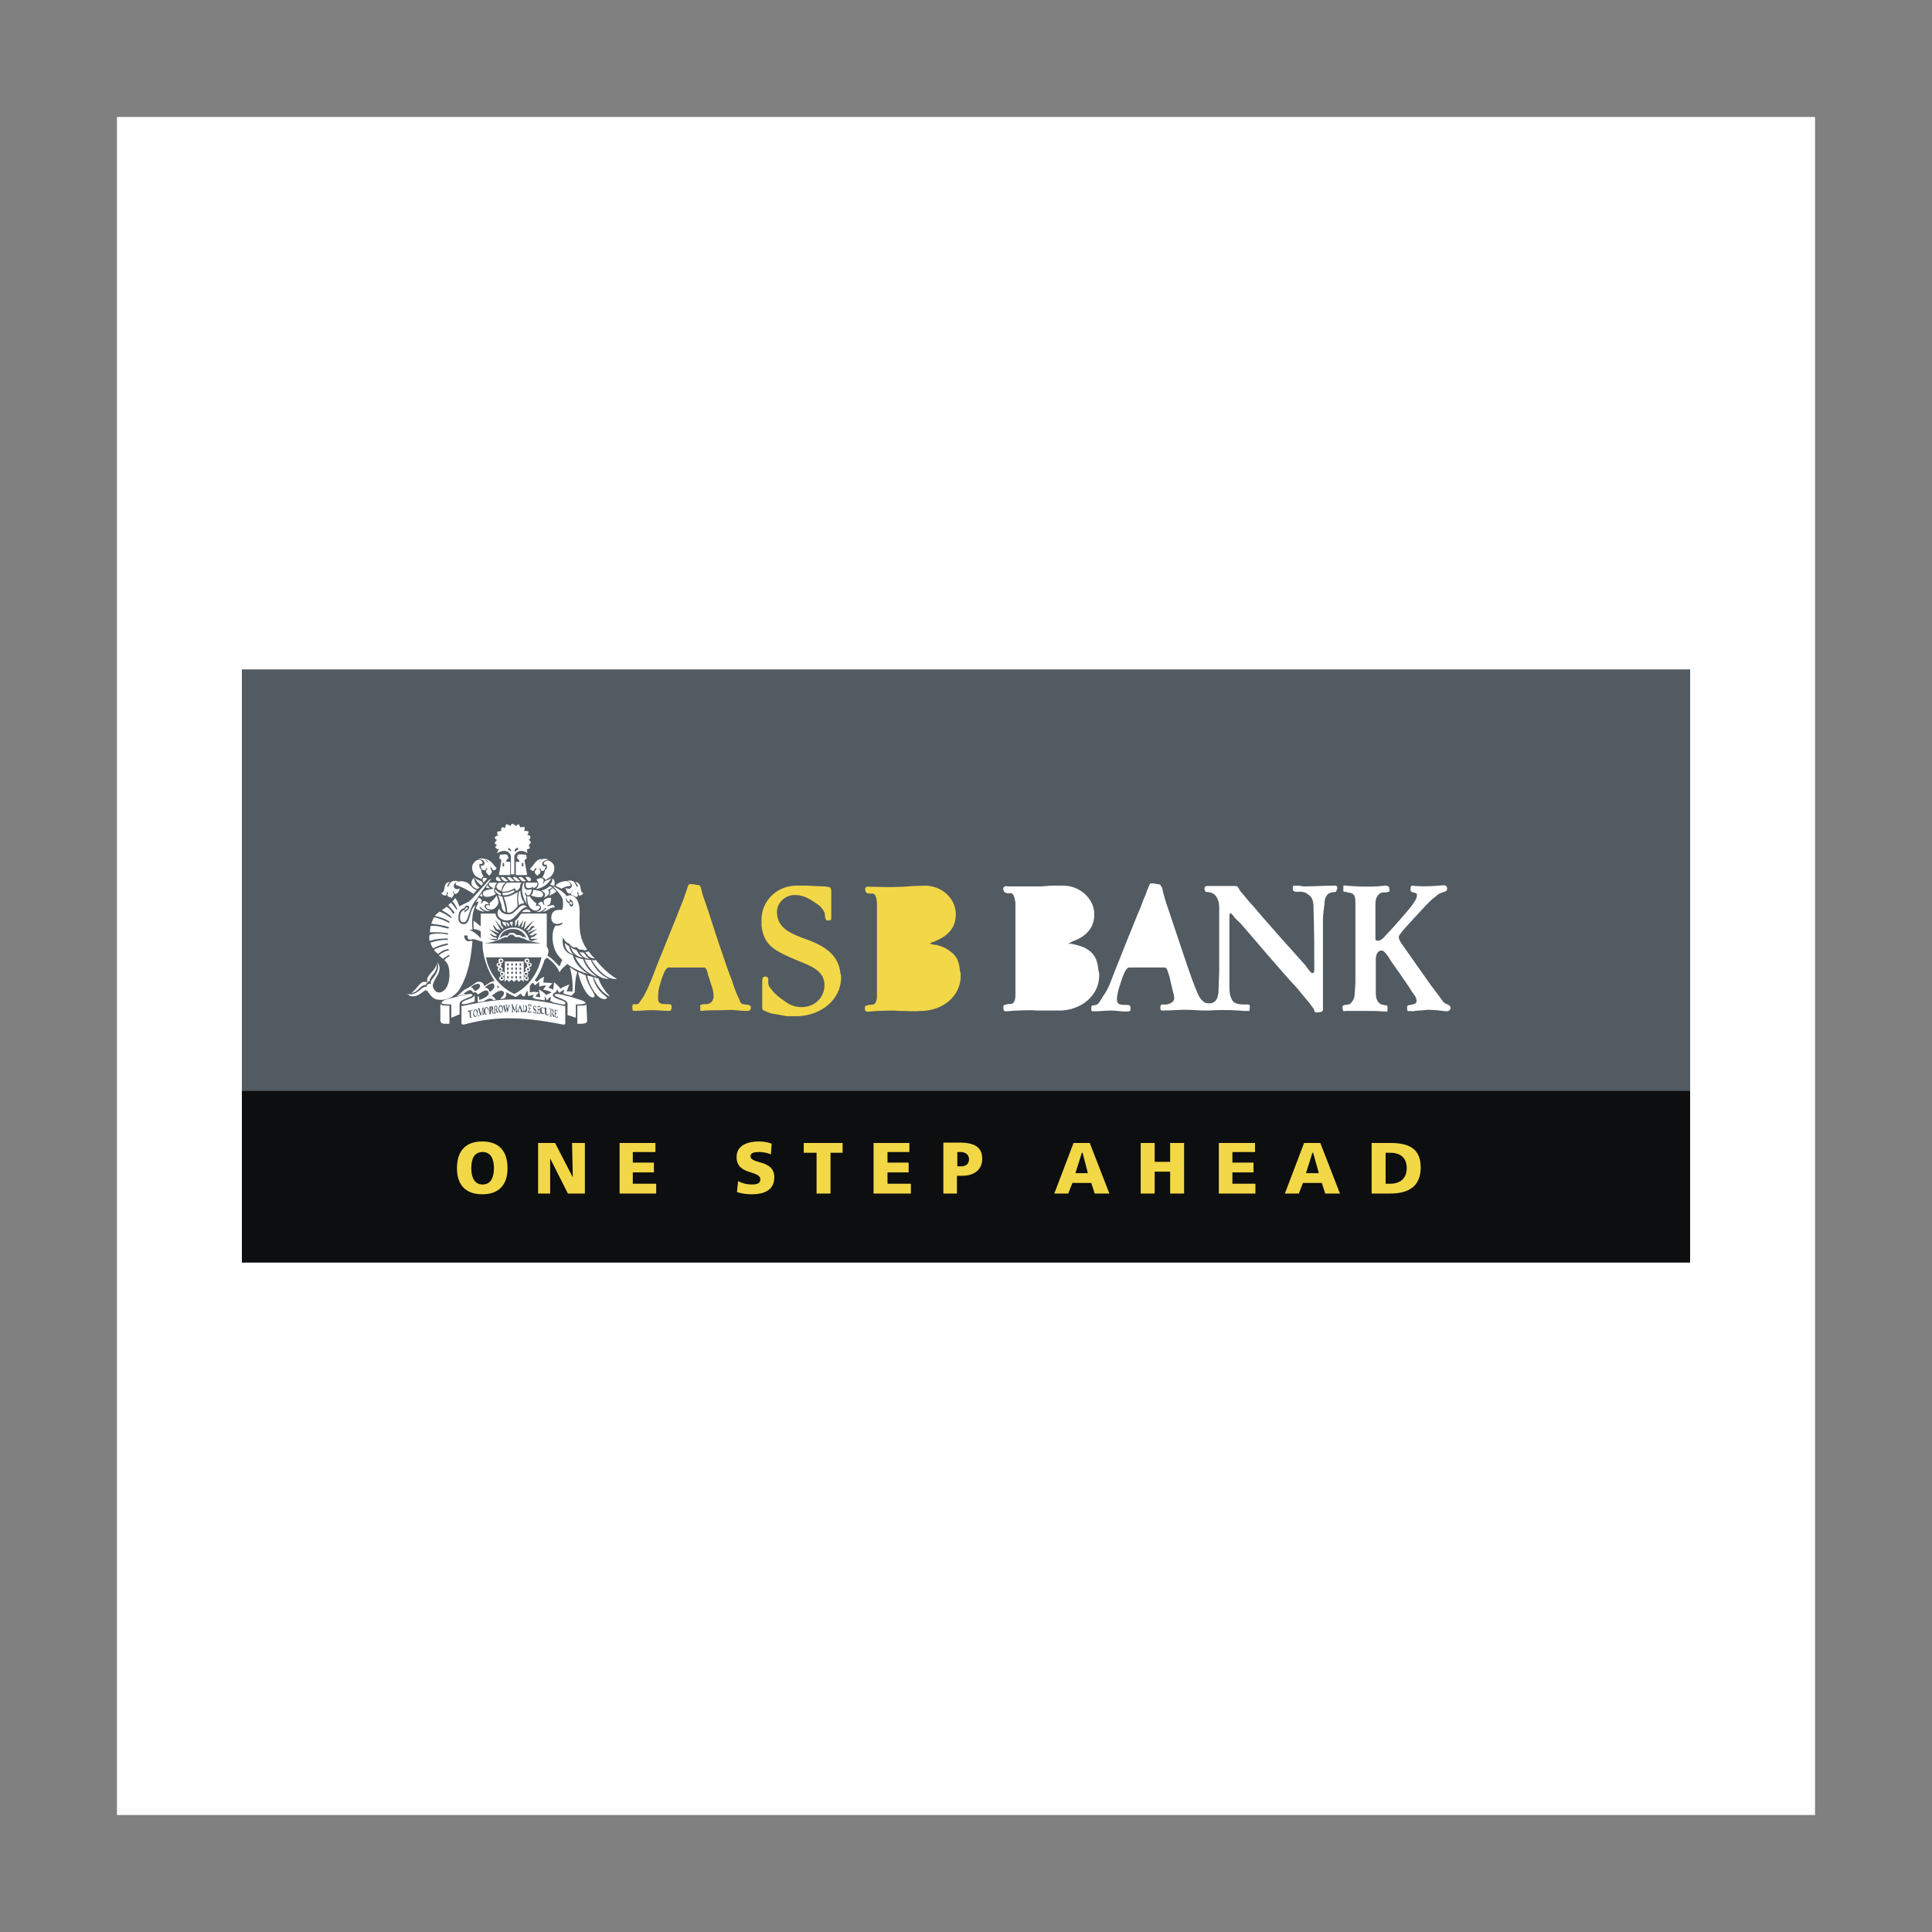
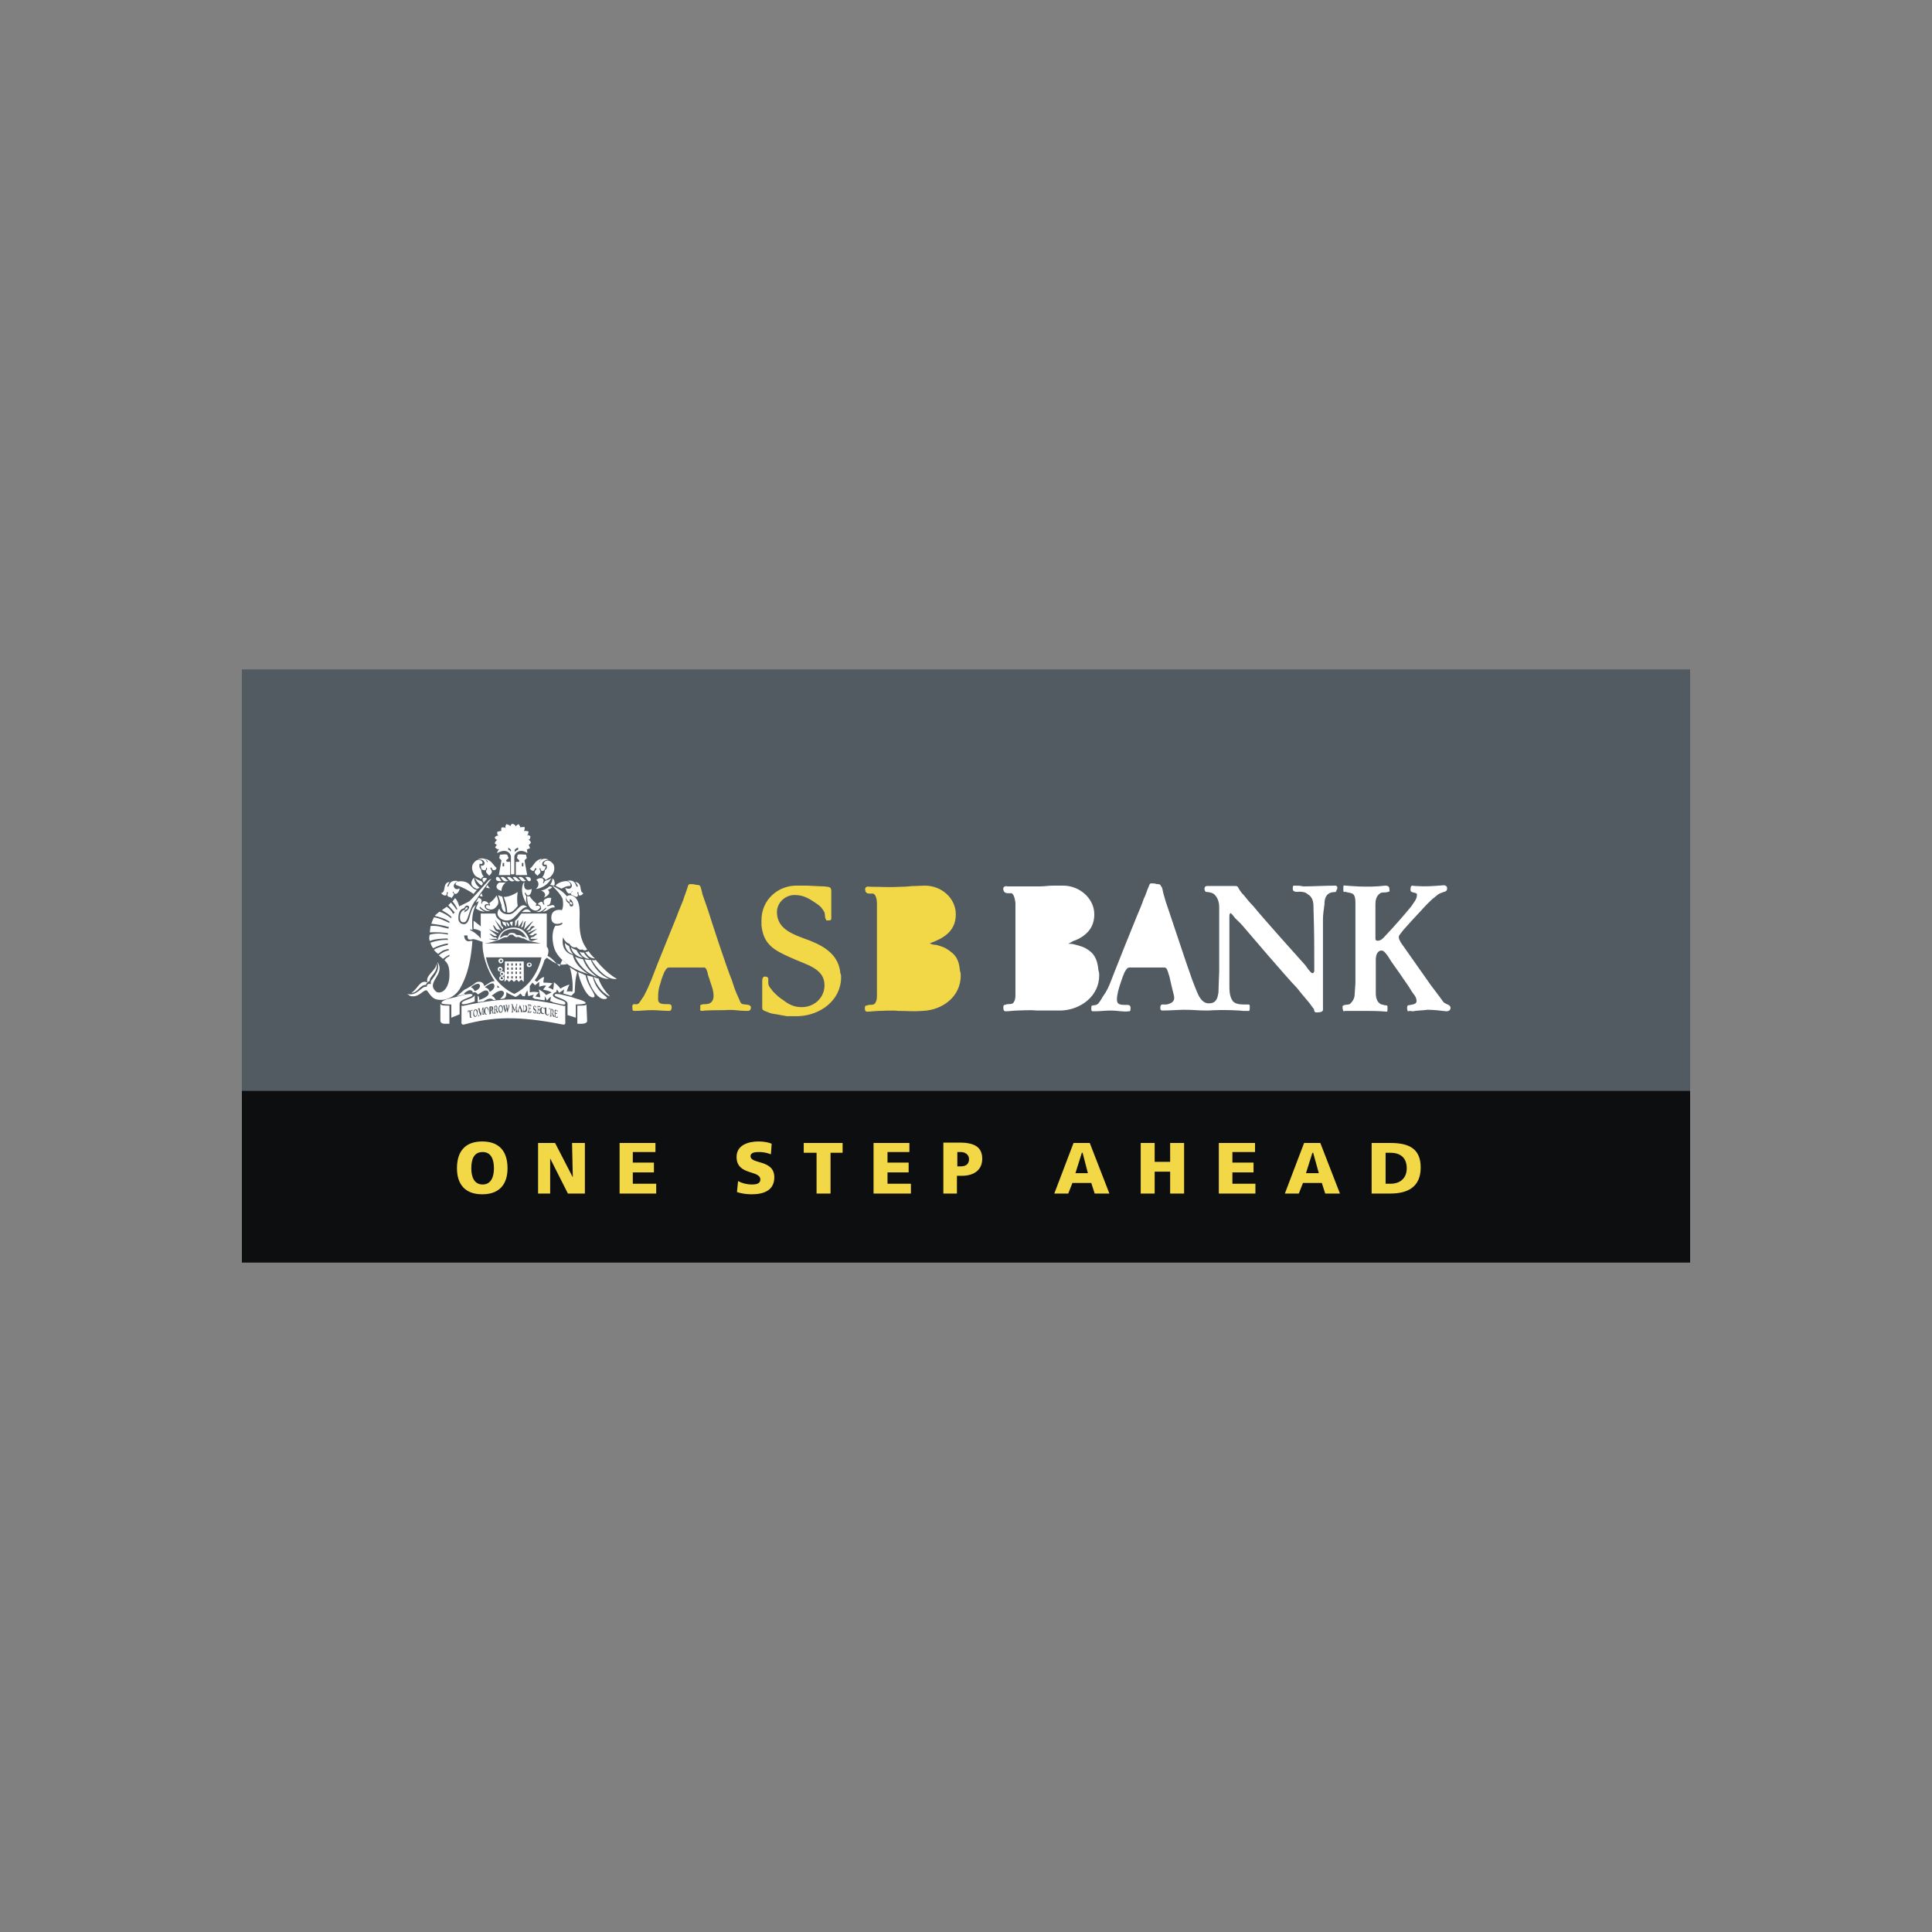
<svg xmlns="http://www.w3.org/2000/svg" width="800" height="800" viewBox="0 0 800 800" fill="none">
  <rect x="0" y="0" width="800" height="800" fill="#808080" stroke="none" />
-   <path d="M48.438 48.438H751.562V751.562H48.438V48.438Z" fill="white" />
  <path d="M699.844 456.406H100.156V277.188H699.844V456.406Z" fill="#525B61" />
-   <path d="M223.281 408.594V406.563L221.563 407.969L220.469 406.875L219.375 408.281V410.938C220.781 410.625 221.094 410.625 223.125 410.938C223.125 410.938 222.031 412.031 221.719 412.656L223.75 412.969L223.125 409.688C224.219 410.313 225.469 411.094 226.094 412.031L228.437 410.938C227.344 410.312 226.094 410 225 409.844C225 409.219 225.937 408.75 226.094 408.125C225.156 407.969 224.219 408.281 223.281 408.594ZM205.938 409.219C205.938 408.906 206.25 408.906 206.875 408.906L205.938 407.969V409.219ZM200.938 408.906C202.344 409.219 202.656 410.312 202.656 410.625C202.656 410.937 205.781 409.219 204.375 407.344C203.594 406.563 200.313 408.906 200.938 408.906ZM195.156 408.906C196.094 409.219 196.25 410 196.563 410.313C196.563 410.625 199.531 409.219 198.594 407.656C197.656 406.562 194.531 408.906 195.156 408.906ZM224.219 396.406H201.25C202.344 402.5 206.563 408.594 212.969 411.562C222.5 406.875 224.219 396.406 224.219 396.406ZM214.531 387.969C213.906 387.969 213.906 388.281 213.594 387.969C212.969 387.969 212.656 387.031 212.188 387.031H211.25C210.937 387.031 210.156 388.125 209.844 388.125C208.75 387.812 207.188 389.063 206.406 389.219C204.531 389.844 202.5 390.469 200.625 390.625H223.906C221.563 390 218.906 390 216.875 388.594C216.563 388.594 215.938 388.594 215.781 388.281C215.156 388.281 215.156 387.969 214.531 387.969ZM212.5 384.687C207.5 384.687 207.031 388.438 207.031 388.438C207.031 388.438 208.75 387.344 209.063 387.344H210C210.312 387.656 210.625 386.406 211.094 386.406C212.031 386.094 212.5 386.406 212.812 386.406C213.437 386.406 213.438 387.031 213.75 387.031C214.375 387.344 214.844 387.031 215.469 387.344C215.781 387.344 216.094 387.656 216.406 387.969H217.344C217.656 388.281 218.281 388.594 218.281 388.906C218.125 388.75 216.875 384.687 212.5 384.687ZM194.531 377.5C193.906 378.906 193.437 381.875 192.187 381.875C189.844 382.187 190.469 378.906 190.781 378.125C191.406 376.719 192.5 376.719 192.5 376.719C192.5 376.719 192.812 375.312 193.594 375.781C193.906 376.406 192.5 376.875 192.5 376.875L192.187 377.813C192.187 377.813 194.531 376.719 194.219 375.469C193.906 374.844 192.812 374.531 192.187 376.094C192.187 376.094 189.531 376.094 189.844 380.781C190.156 382.812 192.5 383.125 193.281 382.188C195 380.469 194.375 376.406 197.031 374.688C195.625 377.656 195.312 380 195.625 385.156C195 384.844 195 384.844 194.687 384.844V385.156C194.687 385.156 197.031 386.094 199.062 388.594V385.625C199.062 385.625 197.656 384.687 196.094 384.687V381.25C197.031 381.875 199.062 383.594 199.062 383.594V378.281H205.156C205.156 378.281 205.156 380 207.188 381.25C207.5 382.188 207.188 383.281 208.281 383.906V384.844L204.844 380.781L207.5 385.469C206.875 384.844 206.406 384.844 205.781 384.844C205.156 384.219 204.844 383.125 204.063 383.125C204.688 384.062 204.687 385.469 206.094 385.781C206.406 386.094 206.406 386.094 206.406 386.406L202.344 384.687L205.781 387.344C204.687 388.281 203.75 386.406 202.656 386.719C203.281 387.031 204.062 388.437 205.312 388.125L205.938 388.75H202.187L205.156 389.375L206.094 389.062C206.094 389.062 207.031 384.063 212.812 384.063C218.125 384.063 219.219 389.375 219.219 389.375L220.156 389.687L222.813 388.75H219.688C219.688 387.813 220.781 388.125 221.094 387.812C222.031 386.875 222.5 386.875 222.5 386.875C221.562 386.25 221.094 386.875 220.781 387.188C220.156 387.5 219.375 387.188 219.062 387.188L222.5 384.531C222.5 384.531 219.844 385.625 218.75 386.25C218.437 385.312 219.687 385.625 219.844 385.156C220.469 384.062 221.563 383.75 221.563 383.75C221.563 383.75 221.25 383.75 220.937 383.437C220.625 383.437 219.844 383.438 219.531 384.375C218.906 385.469 218.437 385 217.812 385.313L220.937 381.25C219.531 382.188 217.969 383.906 216.875 385C217.188 383.906 217.5 382.969 217.5 382.031L217.812 381.406C217.5 381.406 217.188 381.719 216.875 382.344C216.875 382.969 216.563 384.063 215.781 384.063L216.719 380.938L214.687 383.906V383.594C214.687 382.969 214.375 381.875 214.687 380.938C213.594 381.25 214.375 382.969 213.281 383.594V381.25C214.375 380.625 215 379.219 215.937 378.281H226.406V392.031C227.5 393.125 227.031 394.688 226.719 395.781C228.75 396.875 229.844 398.438 231.719 400.156C232.031 399.219 232.812 397.5 232.812 397.5L234.844 399.219C233.75 400.312 232.5 400.938 231.719 402.656C230.625 400.156 228.75 397.969 226.406 396.563L225.469 397.5C225.469 397.5 224.062 402.5 221.406 405.937L222.344 406.563C223.281 405.625 224.062 404.844 225.312 404.531C225 405.937 225 406.875 225 406.875C225 406.875 227.656 406.875 228.75 407.188L227.031 408.906C227.969 409.219 229.063 409.844 229.063 409.844C229.063 409.844 229.375 407.812 229.375 406.719C230.781 407.812 231.406 408.438 232.031 409.375C233.75 408.281 235.781 407.656 235.781 407.656C235.781 407.656 234.844 409.687 234.687 410.625C235.781 410.312 237.031 410.625 237.031 410.625C237.344 407.187 236.875 403.75 235.938 400.469L239.062 402.5C238.125 405.156 238.125 407.969 237.969 410.938L236.562 412.344L233.281 411.406L233.594 409.688L231.562 411.094C231.562 411.094 230.938 410.156 230.625 409.688L230.312 410.781C230.312 410.781 228.906 411.094 228.906 412.187V414.844L227.813 414.531L228.125 412.813C227.5 412.813 227.031 413.906 226.406 414.219C226.406 414.219 226.094 413.125 225.469 412.5C225.469 412.5 225.781 413.594 225.469 414.219L221.406 413.594L220.469 412.969L221.094 411.875C219.687 412.188 218.75 412.5 218.75 412.5C218.75 412.5 218.438 411.094 218.438 410.156C217.5 411.094 217.344 412.5 217.344 412.5H216.406C216.406 412.5 216.094 411.875 215.469 411.406C214.844 412.031 214.219 412.5 213.438 412.813C212.344 412.188 210.781 411.719 209.687 410.781C209.687 411.875 209.688 412.813 208.75 413.438L207.031 413.75C207.969 412.812 209.688 411.094 207.969 410.313C206.563 409.688 203.594 412.344 203.594 412.344C204.219 412.656 204.531 412.656 205.312 414.062H204.219C203.594 413.438 202.813 412.969 200.156 414.687L197.812 415V412.344C198.437 412.656 198.437 413.438 198.437 414.062C198.437 414.062 203.437 412.656 202.187 410.625C201.094 408.906 198.125 412.031 197.812 411.719C196.875 410.312 195.781 411.094 195.781 411.094C195.781 410 194.688 410 194.375 410C193.438 410.312 192.656 410.937 192.031 411.406L192.656 411.719C192.656 411.719 189.688 412.344 188.906 412.656C190.625 411.563 192.031 409.688 192.969 409.531C193.906 408.906 195.625 408.125 197.031 406.875C197.969 406.25 200.156 406.25 200.469 408.281C201.875 407.656 203.125 406.25 204.844 406.25C201.719 401.562 199.531 395.156 199.844 390C194.844 388.281 196.406 389.062 194.531 389.062C193.437 389.062 193.594 387.656 193.594 387.344H192.187C192.187 387.344 192.188 389.375 193.594 389.687C194.531 390 194.531 389.375 195.625 389.687C195 397.031 193.906 403.594 190.156 409.844C188.125 412.812 184.688 414.531 181.094 413.906C179.062 413.594 178.125 411.875 177.031 410.469C175.938 408.75 173.906 413.125 170.312 412.5C169.687 412.5 169.688 412.187 168.594 411.562C172.969 412.656 174.375 408.125 176.719 408.594C176.719 406.875 178.437 407.5 178.437 407.5C178.437 407.5 178.125 406.406 178.75 405.781C180.156 403.75 182.188 401.719 181.094 398.281C184.844 403.594 175.781 406.719 180.781 410.781C183.75 411.875 186.25 408.125 186.094 403.438C186.094 401.094 185.781 399.062 184.063 397.656C184.375 396.719 186.094 395.937 186.094 395.937V395.312C186.094 395.312 184.062 396.406 183.438 397.031C183.125 396.719 181.719 395.625 181.719 395.625C182.813 394.531 184.688 393.594 185.781 393.594V392.969C183.438 393.281 182.656 394.063 181.406 395C181.406 395 180 393.906 179.687 393.281C181.094 392.187 185.469 391.25 185.469 391.25V390.625C183.437 390.938 181.094 391.719 179.375 392.656C179.375 392.656 178.437 391.563 178.281 390.313C180.625 389.531 183.125 389.063 185.625 389.219C185.625 389.219 185.312 388.906 185.312 388.594C185.312 388.594 180 388.594 177.969 389.687C177.656 388.906 177.656 387.969 177.969 387.031C180 386.406 183.281 386.406 185.469 387.031V386.406C180.781 385.781 177.969 386.094 177.969 386.094L178.281 383.437C181.25 383.125 183.281 384.063 185.625 384.531L185.937 383.906C182.969 382.969 180.938 382.813 178.594 382.5C178.906 381.563 179.219 380.781 179.687 379.844C182.031 380.156 184.062 381.25 186.094 382.188V381.562C183.75 380.156 182.344 379.844 180 379.219C180 379.219 181.406 377.813 182.031 377.5C183.75 378.125 185.156 378.906 186.719 380.156L187.031 379.844C185.937 378.438 184.375 377.812 182.969 376.875L185 375.469C185.938 376.094 187.031 377.187 187.656 378.437L188.281 377.813L185.625 374.844L186.719 373.75C187.812 374.844 189.062 376.719 189.062 376.719L189.375 376.406C189.375 376.406 188.281 374.062 187.344 373.281C187.344 373.281 187.656 372.969 188.437 371.875C189.375 372.812 189.844 374.219 190.156 375.312L194.219 373.281C195.156 372.656 202.031 364.844 202.344 364.531C202.656 364.219 203.437 363.906 203.437 363.906C201.094 366.875 197.969 371.25 197.344 372.344C196.875 372.813 195.937 373.594 194.531 377.5ZM214.531 351.875V350.938C213.594 351.25 213.125 351.875 213.125 351.875V352.813C214.062 351.875 214.531 351.875 214.531 351.875ZM210.469 351.875C210.469 351.875 211.094 351.875 211.562 352.813V351.875C211.562 351.875 210.937 351.25 210.469 350.938V351.875ZM214.844 341.25C214.844 341.875 215.781 342.188 215.156 342.656C215.781 342.344 216.562 342.656 217.187 342.344C217.187 342.969 217.5 343.437 216.875 344.062C217.5 344.062 218.594 344.062 218.906 344.375C218.594 345 218.906 345.313 218.281 345.781C219.219 345.781 219.375 346.094 219.688 346.406C219.375 347.031 219.687 347.5 218.75 347.813C219.375 347.813 219.687 348.438 219.844 348.906C219.531 349.219 219.531 349.531 218.906 349.844C219.219 350.156 219.219 350.781 219.531 351.25C218.906 351.25 218.594 351.875 218.125 351.562C218.438 352.5 218.125 352.656 218.438 353.281C215 350.938 212.969 353.594 212.969 354.687V362.031H211.562V354.687C211.562 353.594 209.844 350.938 205.781 353.281C206.094 352.656 206.094 352.187 206.719 351.562C205.781 351.875 205.625 351.25 205 350.938C205.312 350.625 205.313 350 205.938 349.844C205.313 349.844 205 349.219 204.844 349.219C204.844 349.219 205.156 348.125 205.938 347.813C204.844 347.5 205 346.875 204.844 346.719C205.156 346.406 205.781 345.781 206.562 346.094C205.625 345.469 205.938 345 205.938 344.375C206.563 344.375 206.875 344.062 207.656 344.062C207.344 343.437 207.656 343.125 207.656 342.656C207.969 342.656 208.75 342.344 209.375 342.969C209.062 342.031 209.375 342.031 209.687 341.25C210.312 341.562 211.094 341.562 211.406 342.187C211.406 341.25 212.031 341.25 212.344 341.094C212.656 341.406 213.438 341.406 213.438 342.187C213.75 341.875 214.062 341.562 214.844 341.25Z" fill="white" />
+   <path d="M223.281 408.594V406.563L221.563 407.969L220.469 406.875L219.375 408.281V410.938C220.781 410.625 221.094 410.625 223.125 410.938C223.125 410.938 222.031 412.031 221.719 412.656L223.75 412.969L223.125 409.688C224.219 410.313 225.469 411.094 226.094 412.031L228.437 410.938C227.344 410.312 226.094 410 225 409.844C225 409.219 225.937 408.75 226.094 408.125C225.156 407.969 224.219 408.281 223.281 408.594ZM205.938 409.219C205.938 408.906 206.25 408.906 206.875 408.906L205.938 407.969V409.219ZM200.938 408.906C202.344 409.219 202.656 410.312 202.656 410.625C202.656 410.937 205.781 409.219 204.375 407.344C203.594 406.563 200.313 408.906 200.938 408.906ZM195.156 408.906C196.094 409.219 196.25 410 196.563 410.313C196.563 410.625 199.531 409.219 198.594 407.656C197.656 406.562 194.531 408.906 195.156 408.906ZM224.219 396.406H201.25C202.344 402.5 206.563 408.594 212.969 411.562C222.5 406.875 224.219 396.406 224.219 396.406ZM214.531 387.969C213.906 387.969 213.906 388.281 213.594 387.969C212.969 387.969 212.656 387.031 212.188 387.031H211.25C210.937 387.031 210.156 388.125 209.844 388.125C208.75 387.812 207.188 389.063 206.406 389.219C204.531 389.844 202.5 390.469 200.625 390.625H223.906C221.563 390 218.906 390 216.875 388.594C216.563 388.594 215.938 388.594 215.781 388.281C215.156 388.281 215.156 387.969 214.531 387.969ZM212.5 384.687C207.5 384.687 207.031 388.438 207.031 388.438C207.031 388.438 208.75 387.344 209.063 387.344H210C210.312 387.656 210.625 386.406 211.094 386.406C212.031 386.094 212.5 386.406 212.812 386.406C213.437 386.406 213.438 387.031 213.75 387.031C214.375 387.344 214.844 387.031 215.469 387.344C215.781 387.344 216.094 387.656 216.406 387.969H217.344C217.656 388.281 218.281 388.594 218.281 388.906C218.125 388.75 216.875 384.687 212.5 384.687ZM194.531 377.5C193.906 378.906 193.437 381.875 192.187 381.875C189.844 382.187 190.469 378.906 190.781 378.125C191.406 376.719 192.5 376.719 192.5 376.719C192.5 376.719 192.812 375.312 193.594 375.781C193.906 376.406 192.5 376.875 192.5 376.875L192.187 377.813C192.187 377.813 194.531 376.719 194.219 375.469C193.906 374.844 192.812 374.531 192.187 376.094C192.187 376.094 189.531 376.094 189.844 380.781C190.156 382.812 192.5 383.125 193.281 382.188C195 380.469 194.375 376.406 197.031 374.688C195.625 377.656 195.312 380 195.625 385.156C195 384.844 195 384.844 194.687 384.844V385.156C194.687 385.156 197.031 386.094 199.062 388.594V385.625C199.062 385.625 197.656 384.687 196.094 384.687V381.25C197.031 381.875 199.062 383.594 199.062 383.594V378.281H205.156C205.156 378.281 205.156 380 207.188 381.25C207.5 382.188 207.188 383.281 208.281 383.906V384.844L204.844 380.781L207.5 385.469C206.875 384.844 206.406 384.844 205.781 384.844C205.156 384.219 204.844 383.125 204.063 383.125C204.688 384.062 204.687 385.469 206.094 385.781C206.406 386.094 206.406 386.094 206.406 386.406L202.344 384.687L205.781 387.344C204.687 388.281 203.75 386.406 202.656 386.719C203.281 387.031 204.062 388.437 205.312 388.125L205.938 388.75H202.187L205.156 389.375L206.094 389.062C206.094 389.062 207.031 384.063 212.812 384.063C218.125 384.063 219.219 389.375 219.219 389.375L220.156 389.687L222.813 388.75H219.688C219.688 387.813 220.781 388.125 221.094 387.812C222.031 386.875 222.5 386.875 222.5 386.875C221.562 386.25 221.094 386.875 220.781 387.188C220.156 387.5 219.375 387.188 219.062 387.188L222.5 384.531C222.5 384.531 219.844 385.625 218.75 386.25C218.437 385.312 219.687 385.625 219.844 385.156C220.469 384.062 221.563 383.75 221.563 383.75C221.563 383.75 221.25 383.75 220.937 383.437C220.625 383.437 219.844 383.438 219.531 384.375C218.906 385.469 218.437 385 217.812 385.313L220.937 381.25C219.531 382.188 217.969 383.906 216.875 385C217.188 383.906 217.5 382.969 217.5 382.031L217.812 381.406C217.5 381.406 217.188 381.719 216.875 382.344C216.875 382.969 216.563 384.063 215.781 384.063L216.719 380.938L214.687 383.906V383.594C214.687 382.969 214.375 381.875 214.687 380.938C213.594 381.25 214.375 382.969 213.281 383.594V381.25C214.375 380.625 215 379.219 215.937 378.281H226.406V392.031C227.5 393.125 227.031 394.688 226.719 395.781C228.75 396.875 229.844 398.438 231.719 400.156C232.031 399.219 232.812 397.5 232.812 397.5L234.844 399.219C230.625 400.156 228.75 397.969 226.406 396.563L225.469 397.5C225.469 397.5 224.062 402.5 221.406 405.937L222.344 406.563C223.281 405.625 224.062 404.844 225.312 404.531C225 405.937 225 406.875 225 406.875C225 406.875 227.656 406.875 228.75 407.188L227.031 408.906C227.969 409.219 229.063 409.844 229.063 409.844C229.063 409.844 229.375 407.812 229.375 406.719C230.781 407.812 231.406 408.438 232.031 409.375C233.75 408.281 235.781 407.656 235.781 407.656C235.781 407.656 234.844 409.687 234.687 410.625C235.781 410.312 237.031 410.625 237.031 410.625C237.344 407.187 236.875 403.75 235.938 400.469L239.062 402.5C238.125 405.156 238.125 407.969 237.969 410.938L236.562 412.344L233.281 411.406L233.594 409.688L231.562 411.094C231.562 411.094 230.938 410.156 230.625 409.688L230.312 410.781C230.312 410.781 228.906 411.094 228.906 412.187V414.844L227.813 414.531L228.125 412.813C227.5 412.813 227.031 413.906 226.406 414.219C226.406 414.219 226.094 413.125 225.469 412.5C225.469 412.5 225.781 413.594 225.469 414.219L221.406 413.594L220.469 412.969L221.094 411.875C219.687 412.188 218.75 412.5 218.75 412.5C218.75 412.5 218.438 411.094 218.438 410.156C217.5 411.094 217.344 412.5 217.344 412.5H216.406C216.406 412.5 216.094 411.875 215.469 411.406C214.844 412.031 214.219 412.5 213.438 412.813C212.344 412.188 210.781 411.719 209.687 410.781C209.687 411.875 209.688 412.813 208.75 413.438L207.031 413.75C207.969 412.812 209.688 411.094 207.969 410.313C206.563 409.688 203.594 412.344 203.594 412.344C204.219 412.656 204.531 412.656 205.312 414.062H204.219C203.594 413.438 202.813 412.969 200.156 414.687L197.812 415V412.344C198.437 412.656 198.437 413.438 198.437 414.062C198.437 414.062 203.437 412.656 202.187 410.625C201.094 408.906 198.125 412.031 197.812 411.719C196.875 410.312 195.781 411.094 195.781 411.094C195.781 410 194.688 410 194.375 410C193.438 410.312 192.656 410.937 192.031 411.406L192.656 411.719C192.656 411.719 189.688 412.344 188.906 412.656C190.625 411.563 192.031 409.688 192.969 409.531C193.906 408.906 195.625 408.125 197.031 406.875C197.969 406.25 200.156 406.25 200.469 408.281C201.875 407.656 203.125 406.25 204.844 406.25C201.719 401.562 199.531 395.156 199.844 390C194.844 388.281 196.406 389.062 194.531 389.062C193.437 389.062 193.594 387.656 193.594 387.344H192.187C192.187 387.344 192.188 389.375 193.594 389.687C194.531 390 194.531 389.375 195.625 389.687C195 397.031 193.906 403.594 190.156 409.844C188.125 412.812 184.688 414.531 181.094 413.906C179.062 413.594 178.125 411.875 177.031 410.469C175.938 408.75 173.906 413.125 170.312 412.5C169.687 412.5 169.688 412.187 168.594 411.562C172.969 412.656 174.375 408.125 176.719 408.594C176.719 406.875 178.437 407.5 178.437 407.5C178.437 407.5 178.125 406.406 178.75 405.781C180.156 403.75 182.188 401.719 181.094 398.281C184.844 403.594 175.781 406.719 180.781 410.781C183.75 411.875 186.25 408.125 186.094 403.438C186.094 401.094 185.781 399.062 184.063 397.656C184.375 396.719 186.094 395.937 186.094 395.937V395.312C186.094 395.312 184.062 396.406 183.438 397.031C183.125 396.719 181.719 395.625 181.719 395.625C182.813 394.531 184.688 393.594 185.781 393.594V392.969C183.438 393.281 182.656 394.063 181.406 395C181.406 395 180 393.906 179.687 393.281C181.094 392.187 185.469 391.25 185.469 391.25V390.625C183.437 390.938 181.094 391.719 179.375 392.656C179.375 392.656 178.437 391.563 178.281 390.313C180.625 389.531 183.125 389.063 185.625 389.219C185.625 389.219 185.312 388.906 185.312 388.594C185.312 388.594 180 388.594 177.969 389.687C177.656 388.906 177.656 387.969 177.969 387.031C180 386.406 183.281 386.406 185.469 387.031V386.406C180.781 385.781 177.969 386.094 177.969 386.094L178.281 383.437C181.25 383.125 183.281 384.063 185.625 384.531L185.937 383.906C182.969 382.969 180.938 382.813 178.594 382.5C178.906 381.563 179.219 380.781 179.687 379.844C182.031 380.156 184.062 381.25 186.094 382.188V381.562C183.75 380.156 182.344 379.844 180 379.219C180 379.219 181.406 377.813 182.031 377.5C183.75 378.125 185.156 378.906 186.719 380.156L187.031 379.844C185.937 378.438 184.375 377.812 182.969 376.875L185 375.469C185.938 376.094 187.031 377.187 187.656 378.437L188.281 377.813L185.625 374.844L186.719 373.75C187.812 374.844 189.062 376.719 189.062 376.719L189.375 376.406C189.375 376.406 188.281 374.062 187.344 373.281C187.344 373.281 187.656 372.969 188.437 371.875C189.375 372.812 189.844 374.219 190.156 375.312L194.219 373.281C195.156 372.656 202.031 364.844 202.344 364.531C202.656 364.219 203.437 363.906 203.437 363.906C201.094 366.875 197.969 371.25 197.344 372.344C196.875 372.813 195.937 373.594 194.531 377.5ZM214.531 351.875V350.938C213.594 351.25 213.125 351.875 213.125 351.875V352.813C214.062 351.875 214.531 351.875 214.531 351.875ZM210.469 351.875C210.469 351.875 211.094 351.875 211.562 352.813V351.875C211.562 351.875 210.937 351.25 210.469 350.938V351.875ZM214.844 341.25C214.844 341.875 215.781 342.188 215.156 342.656C215.781 342.344 216.562 342.656 217.187 342.344C217.187 342.969 217.5 343.437 216.875 344.062C217.5 344.062 218.594 344.062 218.906 344.375C218.594 345 218.906 345.313 218.281 345.781C219.219 345.781 219.375 346.094 219.688 346.406C219.375 347.031 219.687 347.5 218.75 347.813C219.375 347.813 219.687 348.438 219.844 348.906C219.531 349.219 219.531 349.531 218.906 349.844C219.219 350.156 219.219 350.781 219.531 351.25C218.906 351.25 218.594 351.875 218.125 351.562C218.438 352.5 218.125 352.656 218.438 353.281C215 350.938 212.969 353.594 212.969 354.687V362.031H211.562V354.687C211.562 353.594 209.844 350.938 205.781 353.281C206.094 352.656 206.094 352.187 206.719 351.562C205.781 351.875 205.625 351.25 205 350.938C205.312 350.625 205.313 350 205.938 349.844C205.313 349.844 205 349.219 204.844 349.219C204.844 349.219 205.156 348.125 205.938 347.813C204.844 347.5 205 346.875 204.844 346.719C205.156 346.406 205.781 345.781 206.562 346.094C205.625 345.469 205.938 345 205.938 344.375C206.563 344.375 206.875 344.062 207.656 344.062C207.344 343.437 207.656 343.125 207.656 342.656C207.969 342.656 208.75 342.344 209.375 342.969C209.062 342.031 209.375 342.031 209.687 341.25C210.312 341.562 211.094 341.562 211.406 342.187C211.406 341.25 212.031 341.25 212.344 341.094C212.656 341.406 213.438 341.406 213.438 342.187C213.75 341.875 214.062 341.562 214.844 341.25Z" fill="white" />
  <path d="M229.686 420.469V420.781C229.686 421.094 229.373 421.094 229.373 421.094H229.686C229.686 421.094 229.998 421.094 230.311 421.406H230.623C230.936 421.406 230.936 421.406 230.936 421.094V420.781C230.936 420.469 230.936 420.781 230.936 420.781C230.623 421.094 230.623 421.094 230.311 421.094C230.311 421.094 229.998 421.094 229.998 420.781V419.844C229.998 419.844 229.998 419.531 230.311 419.844H230.623V419.219C230.623 419.531 230.311 419.531 230.311 419.531C230.311 419.531 229.998 419.531 229.998 419.219V418.75C229.998 418.438 229.998 418.437 230.311 418.437C230.623 418.75 230.936 418.75 230.936 419.063V418.75V418.437C230.623 418.437 230.311 418.438 230.311 418.125H229.686C229.373 418.125 229.373 418.125 229.686 418.125V420.469ZM227.967 420.312C227.967 420.312 227.967 420.625 227.655 420.625V420.937H228.592C228.28 420.937 228.28 420.625 228.28 420.312V419.375C228.592 419.375 228.592 419.688 228.592 419.688L228.905 420.781L229.217 421.094C229.217 421.094 229.53 421.094 229.53 420.781C229.217 420.469 228.905 419.687 228.905 419.375H229.217V418.75C229.217 418.125 228.905 417.812 228.592 417.812H227.967C227.967 417.5 227.655 417.5 227.655 417.5V417.812C227.967 417.812 227.967 417.813 227.967 418.125V420.312ZM225.623 419.063C225.623 420 225.936 420.156 226.561 420.469C227.186 420.469 227.498 420.156 227.498 419.063V418.125V417.812C227.811 417.5 227.811 417.5 227.498 417.5H227.186C226.873 417.5 227.186 417.5 227.186 417.5C227.186 417.5 227.498 417.813 227.498 418.125V419.219C227.498 419.531 227.186 420.156 226.873 420.156C226.248 420.156 226.248 419.531 226.248 419.219V417.812V417.5V417.188H225.311C225.623 417.188 225.623 417.5 225.623 417.812V419.063ZM225.311 417.344H224.998L224.686 417.031C224.061 417.031 223.592 417.344 223.592 418.437C223.592 419.375 224.217 419.844 224.53 419.844C225.155 420.156 225.467 419.531 225.467 419.219C225.155 419.531 225.155 419.844 224.842 419.531C224.53 419.531 224.217 418.906 224.217 418.437C224.217 417.344 224.53 417.031 224.842 417.344L225.467 417.969V417.344H225.311ZM222.498 419.063C222.498 419.375 222.498 419.375 222.186 419.375V419.688H222.811C223.123 419.688 223.123 419.687 223.436 420C223.436 420 223.748 419.687 223.748 419.375V419.063L223.436 419.375L223.123 419.688C222.811 419.375 222.811 419.375 222.811 419.063V418.437V418.125C223.123 418.125 223.123 418.125 223.123 418.437C223.436 418.437 223.436 418.75 223.436 418.75V418.437V417.5L223.123 417.812C223.123 417.812 223.123 418.125 222.811 417.812V416.875H223.123C223.436 416.875 223.436 416.875 223.436 417.188V417.5C223.748 417.188 223.436 417.188 223.436 417.188C223.436 416.875 223.748 416.875 223.748 416.875C223.748 416.562 223.436 416.563 223.436 416.563H222.342C222.655 416.563 222.655 417.188 222.655 417.188V419.063H222.498ZM220.78 419.375C221.092 419.375 221.405 419.688 221.405 419.688C222.03 419.688 222.03 419.062 222.03 418.75C222.03 417.656 221.092 417.812 221.092 417.031C221.092 416.719 221.092 416.719 221.405 416.719C221.717 416.719 221.717 417.031 222.03 417.344V416.719H221.717C221.717 416.719 221.717 416.406 221.405 416.406C221.092 416.406 220.78 416.719 220.78 417.344C220.78 418.438 221.717 418.281 221.717 418.75C221.717 419.375 221.717 419.375 221.405 419.375C221.092 419.375 221.092 419.062 220.78 418.75V418.437V419.375ZM218.748 418.437C218.748 418.75 218.748 419.063 218.436 419.063V419.375C218.748 419.375 219.061 419.062 219.061 419.375H219.686L219.998 419.063V418.437C219.998 418.437 219.998 418.75 219.686 418.75C219.686 419.062 219.686 419.063 219.373 419.063C219.061 419.063 219.061 419.062 219.061 418.75V417.812C219.061 417.812 219.061 417.5 219.373 417.812H219.686V417.188L219.373 417.5C219.061 417.5 219.061 417.5 219.061 417.188V416.563V416.25H219.373C219.686 416.25 219.686 416.562 219.686 416.875L219.998 416.563V416.25C219.998 416.25 219.686 416.25 219.686 415.938H218.592V416.25C218.905 416.25 218.905 416.562 218.905 416.875V418.437H218.748ZM216.717 418.437C216.717 418.437 216.717 418.75 216.405 418.75V419.063H217.342C217.967 419.063 218.28 418.75 218.28 417.656C218.28 416.562 217.967 416.25 217.342 416.25H216.717H216.405C216.717 416.562 216.717 416.562 216.717 416.875V418.437ZM214.373 418.437V418.75C214.373 419.062 214.686 419.063 214.686 419.063H214.998V418.75C214.686 418.75 214.686 418.75 214.686 418.437C214.686 418.437 214.686 417.812 214.998 417.812H215.311C215.623 417.812 215.623 418.125 215.623 418.125V419.063H216.248C216.561 419.063 216.248 419.062 216.248 418.75V418.437L215.311 416.094C215.311 415.781 215.311 416.094 215.311 416.094L214.373 418.437ZM212.03 418.281V418.906H211.717L212.03 419.219H212.342C212.655 418.906 212.655 418.906 212.342 418.906V417.188L212.967 418.906C212.967 419.219 212.967 419.219 212.967 418.906L213.592 417.188V418.906C213.592 419.219 213.905 419.219 213.905 419.219H214.217V418.75C214.217 418.75 213.905 418.438 213.905 418.125V416.406C213.905 416.094 214.217 416.094 214.217 416.094V415.781H213.905L213.28 417.812C212.967 417.812 212.967 418.125 212.967 418.125V417.812L212.342 416.094C212.342 415.781 212.03 415.781 212.03 415.781H211.717C211.717 416.094 211.717 416.094 212.03 416.094V418.281ZM206.405 417.969C206.405 418.906 206.717 419.375 207.342 419.375C207.967 419.375 208.28 418.437 208.28 417.656C208.28 416.875 207.967 416.25 207.342 416.25C206.717 416.094 206.405 417.031 206.405 417.969ZM209.061 419.063H209.373L209.686 417.656L209.998 419.063H210.311V418.75L210.936 416.719V416.094H211.248H210.623C210.311 416.094 210.311 416.094 210.623 416.094V416.719L210.311 417.812V418.125L209.998 416.719V416.094H210.311H209.686H209.373C209.373 416.406 209.373 416.406 209.686 416.406V417.344L209.373 418.281L209.061 416.875V416.563V416.25H208.436V416.563L209.061 419.063ZM204.686 419.063C204.686 419.375 204.686 419.375 204.373 419.375V419.688H205.311V419.375C204.998 419.375 204.998 419.375 204.998 419.063V418.125H205.311L205.623 419.063C205.623 419.375 205.936 419.375 205.936 419.375C205.936 419.375 206.248 419.375 206.248 419.063C205.936 418.75 205.623 417.969 205.623 417.969H205.936V417.344C205.936 416.406 205.623 416.406 205.311 416.406C204.998 416.406 204.998 416.406 204.686 416.719H204.373C204.686 416.719 204.686 416.719 204.686 417.031V419.063ZM202.655 419.375V420H202.967C202.967 419.687 203.28 420 203.28 419.688H203.592C203.28 419.688 203.28 419.688 203.28 419.063V418.437H203.592L203.905 419.375V419.688C204.217 419.688 204.53 419.687 204.53 419.375H204.217C204.217 419.062 203.905 418.281 203.905 418.281C204.217 417.969 204.217 417.969 204.217 417.656C204.217 416.719 203.905 416.719 203.28 416.719H202.967C202.655 417.031 202.655 416.719 202.655 416.719V419.375ZM200.311 418.75C200.311 419.688 200.936 420.156 201.248 420.156C201.873 419.844 202.342 419.219 202.342 418.437C202.342 417.344 202.03 417.031 201.405 417.031C200.78 417.031 200.311 417.969 200.311 418.75ZM198.28 420C198.28 420.312 197.967 420.625 197.967 420.625V420.937C197.967 420.937 198.28 420.938 198.28 420.625H198.592C198.28 420.313 198.28 420.312 198.28 420V418.75C198.28 418.438 198.28 418.75 198.28 418.75L198.905 420.469H199.217L199.53 418.437C199.53 418.437 199.53 418.125 199.842 418.125V419.844C199.842 419.844 199.842 420.156 199.53 420.156H200.467V419.844C200.155 419.844 200.155 419.531 200.155 419.219V417.812V417.5L200.467 417.188H199.842L199.217 419.219V419.531L198.905 419.219L198.592 417.5H197.967V417.812C197.967 417.812 198.28 418.125 198.28 418.437V420ZM195.936 419.688C195.936 420.625 196.248 421.094 196.873 421.094C197.498 420.781 197.811 420.156 197.811 419.063C197.811 418.125 197.498 417.969 196.873 417.969C196.248 417.969 195.936 418.75 195.936 419.688ZM194.53 420.781V421.406H194.217H195.311V421.094C194.998 421.094 194.998 421.094 194.998 420.781V418.75V418.437C195.311 418.437 195.623 418.438 195.623 418.75V418.437V418.125C195.311 418.125 194.998 418.437 194.686 418.437H193.748V419.375C194.061 418.75 194.061 418.75 194.373 418.75L194.53 420.781ZM234.061 416.406V422.5C234.061 423.437 234.373 424.531 232.967 424.219C214.061 420.469 204.061 421.094 192.186 424.219C190.78 424.531 191.092 423.125 191.092 422.813V416.406C191.092 416.406 191.717 416.719 192.186 416.406C208.436 412.969 218.123 412.969 232.967 416.406C233.905 416.719 234.061 416.406 234.061 416.406ZM228.28 418.281C228.28 418.281 228.28 417.969 228.592 417.969C228.592 418.281 228.905 418.594 228.905 418.906C228.905 419.219 228.905 419.531 228.592 419.531C228.28 419.531 228.28 419.219 228.28 419.219V418.281ZM216.873 416.719C216.873 416.406 216.873 416.094 217.186 416.094C217.498 416.406 217.811 417.031 217.811 417.5C217.811 417.969 217.498 418.594 217.186 418.594C216.873 418.594 216.873 418.594 216.873 418.281V416.719ZM215.155 417.031V417.656C215.467 417.656 215.467 417.656 215.467 417.969H214.842V417.656L215.155 417.031ZM206.717 417.656C206.717 417.031 207.03 416.563 207.342 416.563C207.655 416.563 207.967 417.5 207.967 417.969C207.967 418.438 207.655 419.063 207.342 419.063C207.03 419.063 206.717 418.281 206.717 417.656ZM204.998 417.031C204.998 416.719 204.998 416.719 205.311 416.719C205.623 416.719 205.623 417.031 205.623 417.344C205.623 417.656 205.623 417.969 205.311 417.969H204.998V417.031ZM203.28 417.344V417.031C203.592 417.031 203.592 417.344 203.592 417.656C203.592 417.969 203.592 418.281 203.28 418.281V417.344ZM200.936 418.437C200.936 417.812 200.936 417.344 201.561 417.344C201.873 417.344 202.186 418.281 202.186 418.75C202.186 419.375 201.873 419.844 201.561 419.844C200.936 420 200.936 419.062 200.936 418.437ZM196.248 419.375C196.248 418.75 196.561 418.281 196.873 418.281C197.186 417.969 197.498 419.219 197.498 419.688C197.498 420.156 197.186 420.781 196.873 420.781C196.561 420.781 196.248 420 196.248 419.375Z" fill="white" />
  <path d="M242.5 415.31C242.5 415.935 238.437 415.935 238.437 415.935V421.403L235 420.31V415.622C235 413.591 229.218 412.966 229.687 411.872C230 410.935 235.156 412.497 237.031 412.966C238.437 413.591 242.5 414.372 242.5 415.31Z" fill="white" />
  <path d="M234.062 415.625C234.062 416.562 230.625 415.313 228.75 415V412.031C229.531 414.063 234.687 414.062 234.062 415.625ZM243.125 422.813C243.125 423.438 242.187 423.906 241.093 423.906H239.062V416.406C241.718 416.406 242.812 416.406 242.812 415.781C242.812 415.938 243.125 422.031 243.125 422.813ZM217.812 364.687C215.781 365.625 215.468 363.75 214.687 363.281C216.406 362.5 216.875 364.375 217.812 364.687ZM200 365.781L199.375 366.719C197.968 365.781 196.718 364.062 196.406 362.969C196.718 363.906 197.343 364.062 198.75 364.687C199.687 364.844 199.687 365.469 200 365.781ZM219.531 364.844C218.437 365.156 218.125 363.75 217.5 363.125C220.468 362.812 219.843 364.687 219.531 364.844ZM198.593 367.5L197.656 368.125C193.593 366.719 195.625 364.063 196.25 363.438C196.562 364.844 196.875 366.406 198.593 367.5ZM201.719 363.75L200.312 365.469C198.593 362.5 201.719 363.75 201.719 363.75ZM221.875 368.125C222.5 367.5 222.968 367.031 222.968 366.094C222.968 365.469 222.656 364.687 222.031 364.375C222.656 363.75 223.75 363.438 224.687 363.75C225.781 364.688 224.375 365.781 225 365.781C225.312 365.781 225.312 364.844 225.937 364.687C226.562 364.375 227.344 364.375 228.281 363.594C227.187 366.094 224.531 367.813 221.875 368.125ZM229.531 366.719L227.812 366.406C228.437 365.469 228.75 364.688 228.75 363.75C230 364.375 229.687 366.406 229.531 366.719ZM239.062 367.187C239.687 367.187 238.75 365.781 238.125 365.156C241.562 365.781 239.531 369.219 241.562 369.844C241.25 370.469 240.468 370.938 239.843 370.781C239.218 370.156 239.844 369.375 239.219 369.375C238.594 369.687 240.156 371.094 238.593 371.406C237.968 371.094 237.187 370.781 236.562 370.469C235.937 369.844 237.5 369.062 236.875 369.062C236.562 369.062 236.875 370 235.781 370C234.843 370 234.375 368.594 234.062 367.656C234.687 367.969 235.781 368.281 236.406 367.656C237.812 365.938 235 364.687 235 364.687C238.75 364.062 238.125 367.187 239.062 367.187Z" fill="white" />
  <path d="M194.531 366.406C195.625 367.5 196.25 368.438 197.5 368.438L196.094 370.156C193.906 368.594 191.406 367.344 188.75 366.406C188.437 365.469 189.375 365 189.844 365C191.562 364.688 193.594 365.156 194.531 366.406ZM235.937 366.875C234.219 366.875 233.594 367.5 232.5 367.969L230.156 366.875V366.563C231.094 365.469 233.125 364.844 234.531 364.844C236.094 364.844 236.719 366.875 235.937 366.875ZM209.375 365.469C208.281 366.25 207.656 367.656 207.656 368.906C204.219 367.969 205.937 365.781 206.719 365.469H209.375Z" fill="white" />
-   <path d="M205.937 365.469C205.312 365.781 204.844 367.188 205 367.5C204.375 367.813 204.375 369.531 205.312 370.156C203.906 371.25 199.531 372.5 200 369.531C201.094 368.125 202.969 368.594 204.375 367.812C203.75 367.5 201.719 366.719 202.656 365.469H205.937ZM213.75 368.906C213.437 368.594 213.437 367.969 213.125 367.812C211.562 368.75 209.687 369.375 207.812 369.219C208.125 367.813 208.906 366.406 209.844 365.469H215.937C215.937 365.469 215.312 366.094 215.312 367.5C214.375 368.906 213.75 368.906 213.75 368.906ZM222.5 365.469C222.812 367.188 221.406 367.5 220.781 367.812V367.188C219.844 367.813 217.031 368.594 217.812 365.469H222.5Z" fill="white" />
  <path d="M217.187 365.469C216.875 366.094 216.562 369.531 220.156 368.125C220.156 368.125 220.156 370.469 218.75 370.781C217.812 370.781 217.813 369.375 217.344 369.688C217.031 370 217.969 370.781 217.969 371.406C217.656 373.125 217.969 373.75 218.281 374.531C216.562 372.188 215.312 368.125 216.875 365.469H217.187ZM201.25 367.5L201.875 366.406C201.875 366.406 202.187 367.344 202.969 367.812C202.031 367.812 201.25 367.5 201.25 367.5ZM228.594 367.5C227.5 368.438 226.562 368.438 226.875 368.438C228.594 370.156 225.781 371.406 225.156 371.719C226.875 369.688 224.062 368.75 224.062 368.75C226.094 368.438 227.5 367.031 227.5 367.031C227.5 367.031 228.281 366.875 228.594 367.5ZM234.687 371.094C234.375 372.188 233.75 372.813 235.781 374.219C235.781 374.219 235.781 375.625 236.875 375.313C237.969 375 236.875 372.344 235.937 372.344V373.438C237.031 373.438 237.031 374.375 236.875 374.531C236.25 374.844 235.781 373.906 235.937 373.594C235.937 373.594 235.312 373.281 235 372.969C234.375 372.344 234.375 371.25 235 370.938C236.406 370.312 237.344 370.938 238.125 371.563C242.5 375.938 237.031 385 243.125 393.125C242.188 394.063 241.094 393.125 241.094 393.125C240 393.75 238.75 392.188 238.75 392.188C236.719 392.813 235.781 390.781 235.781 390.781C234.062 390.469 233.125 388.125 233.125 388.125C232.031 394.531 237.188 395.469 237.188 395.469C238.281 400.469 243.594 403.281 243.594 403.281C239.531 402.344 231.875 398.594 229.687 393.125C228.594 390.156 228.281 385.781 230 383.281C230 383.281 232.031 383.594 232.969 382.344L232.656 382.031C232.031 382.656 228.281 383.438 228.281 380C228.281 376.563 231.406 376.563 232.656 376.875C233.281 375.781 233.281 373.75 232.969 372.188C232.031 370.156 230.312 368.438 228.594 366.719C230.938 367.813 233.281 369.219 234.687 371.094Z" fill="white" />
-   <path d="M230.312 369.219C230.312 369.219 229.688 369.844 227.344 370.937C227.656 370.312 228.281 369.219 227.656 368.594C228.594 368.281 228.75 367.656 228.75 367.656C228.75 367.656 230 368.438 230.312 369.219ZM207.344 369.844V370.781C206.25 370.469 205 369.062 205 369.062V368.125C205 368.125 206.406 369.844 207.344 369.844ZM224.844 370.781C224.219 372.5 219.844 370.781 219.844 370.781C219.844 370.781 220.781 370.156 220.781 368.438C222.188 368.75 225.312 368.75 224.844 370.781ZM216.875 373.281V374.219C215.938 373.906 215.156 374.531 214.844 374.844C214.844 374.844 214.219 372.187 214.844 369.375L215.469 368.75C215.469 369.531 215.781 372.5 216.875 373.281ZM213.125 369.219C211.719 370.156 210 370.937 208.125 370.625V369.688C209.844 369.688 211.25 369.375 212.812 368.594L213.125 369.219Z" fill="white" />
  <path d="M214.375 375.156C212.969 376.875 211.719 378.281 210 377.813C210 375.469 209.375 373.438 208.594 371.406C210.625 371.406 212.656 370.469 214.375 369.375C214.062 371.25 214.062 373.125 214.375 375.156ZM200 371.25C199.375 371.25 198.594 370.938 198.594 370.938L199.531 369.844C199.531 369.844 199.531 371.094 200 371.25ZM207.969 371.25C208.281 372.656 209.375 375.625 209.375 377.656C208.438 377.656 207.656 376.25 207.656 374.688C207.344 374.063 206.25 370.625 206.25 370.625C207.344 371.25 207.969 371.25 207.969 371.25ZM205.625 375.313C203.906 377.656 201.25 376.25 201.25 375.625C200.938 374.219 202.969 375 202.969 375L202.656 373.906C203.75 373.281 205 371.875 205.625 370.781C206.094 372.188 207.031 373.906 205.625 375.313ZM222.187 374.219C221.875 374.531 221.875 374.844 221.875 375.156C222.188 375.156 222.812 374.844 223.281 375.156C223.906 375.469 223.594 376.094 223.281 376.25C222.656 377.188 221.562 377.188 220.937 376.875C218.594 375.938 218.281 373.438 218.281 371.094C218.906 371.094 219.219 371.406 219.375 371.094C219.844 372.188 221.094 373.281 222.187 374.219Z" fill="white" />
  <path d="M199.531 374.219C199.531 374.531 199.531 373.125 200.469 373.125C201.406 373.125 202.188 373.75 202.5 374.531C199.844 373.594 200.156 376.875 203.125 377.188C200.469 377.812 199.062 375.469 198.75 375.469C198.125 375.781 199.375 376.875 200.781 377.5C199.375 377.5 197.813 376.875 197.031 376.094C197.031 376.094 197.969 374.063 198.125 373.438C198.438 372.813 197.188 373.75 197.031 373.75L198.125 371.719C200.625 372.5 198.594 374.219 199.531 374.219ZM228.281 371.875C227.969 372.813 228.281 374.844 226.563 374.844V375.156C227.5 375.469 229.531 373.75 229.688 375.781C227.656 375.469 226.719 377.5 224.688 377.5C225.313 376.875 226.406 376.406 226.094 375.781C225 376.719 223.75 378.125 222.031 377.5C222.656 377.5 223.437 377.188 224.062 376.406C224.062 376.094 224.062 375.469 223.75 375C223.438 374.688 222.813 374.375 222.656 374.375C222.969 374.063 223.594 373.281 224.375 373.438C225 373.75 224.688 374.844 225.469 374.531C225.156 373.906 224.844 373.125 225.469 372.5C226.25 371.875 227.344 371.563 228.281 371.875ZM206.719 376.25C207.656 378.281 209.062 378.594 210.781 378.594C213.906 378.594 215.469 372.813 218.281 375.625C215.625 375.312 213.594 380.938 210.469 381.094C208.437 381.562 204.375 379.531 206.719 376.25Z" fill="white" />
  <path d="M219.844 377.658H216.094C218.437 375.158 219.844 377.658 219.844 377.658ZM209.687 383.908C209.375 383.595 209.375 383.283 208.594 382.971C208.281 382.502 207.969 382.033 207.969 381.564C207.969 381.564 208.906 381.877 209.375 381.877C209.375 382.033 209.687 383.283 209.687 383.908ZM212.031 383.595C211.719 382.97 211.094 382.502 211.094 381.877C211.406 381.877 212.031 381.564 212.187 381.564C212.344 381.564 212.344 382.033 212.031 383.595ZM210.781 382.658C211.094 383.283 210.469 383.595 210.469 383.595L209.531 381.877C209.531 381.877 209.844 382.189 210.156 381.877C210.469 382.345 210.312 382.345 210.781 382.658ZM235.625 391.72C235.625 391.72 235.937 393.752 237.344 395.158C234.219 394.22 233.906 391.408 233.906 390.47C233.906 390.47 234.687 391.408 235.625 391.72Z" fill="white" />
  <path d="M238.75 393.438C238.75 393.438 239.375 395.156 241.406 396.563C237.031 395.938 236.406 392.188 236.406 392.188C237.031 392.812 237.969 393.125 238.75 393.438ZM246.406 396.875C244.062 396.875 243.281 395.469 242.344 394.219C243.281 394.219 243.75 393.906 243.75 393.906C243.75 393.906 244.844 395.781 246.406 396.875ZM241.719 394.375C241.719 394.375 242.656 396.094 244.062 397.031C241.094 397.031 240 394.062 240 394.062C241.094 394.687 241.719 394.375 241.719 394.375ZM241.406 397.187C242.5 399.844 243.437 401.562 247.187 404.531C240.469 402.187 238.125 396.094 238.125 396.094C239.375 396.875 241.406 397.187 241.406 397.187Z" fill="white" />
  <path d="M252.188 405.312C247.812 405.625 243.75 401.25 242.031 397.188C242.031 397.188 243.125 397.5 244.688 397.5C244.531 397.5 246.875 403.125 252.188 405.312Z" fill="white" />
  <path d="M246.717 397.5C246.717 397.5 250.779 402.812 255.467 405.312C249.998 406.25 244.998 397.5 244.998 397.5C244.998 397.5 245.779 397.812 246.717 397.5ZM177.967 406.25C177.967 406.25 177.342 406.25 177.029 406.875C175.936 403.75 180.467 402.188 180.779 399.062C181.404 402.812 177.654 404.219 177.967 406.25ZM242.498 403.906C243.436 408.906 247.498 412.344 245.779 412.969C242.811 413.594 239.686 405.156 239.373 402.5C239.373 402.5 241.404 403.281 242.498 403.906Z" fill="white" />
  <path d="M245.469 404.531C247.188 411.875 252.969 412.969 250.938 413.594C247.188 414.688 243.594 406.875 243.125 403.906C243.125 403.906 244.375 404.219 245.469 404.531Z" fill="white" />
  <path d="M245.781 404.531C245.781 404.531 247.188 405.156 247.813 405.156C248.75 408.125 250.938 410.938 252.5 412.5C252.813 412.969 248.125 410.938 245.781 404.531ZM177.031 406.875C177.031 406.875 176.406 407.188 176.406 407.813C173.75 407.813 172.969 411.25 170.312 411.094C172.969 409.688 173.906 405.312 177.031 406.875ZM182.812 415.312C182.812 415.937 186.875 415.938 186.875 415.938V421.406L190.313 420V415.625C190.313 413.594 196.094 412.969 195.625 411.875C195 410.938 190.156 412.5 188.281 412.969C186.875 413.281 182.812 414.062 182.812 415.312Z" fill="white" />
  <path d="M191.25 415.625C191.563 416.25 194.688 415.312 196.563 414.687V412.031C195.938 413.906 190.781 414.062 191.25 415.625ZM182.344 422.5C182.344 423.437 182.969 423.906 184.063 423.906H186.094V416.406C183.75 416.406 182.344 416.406 182.344 415.469V422.5ZM210 405.156H210.625V404.219H210V405.156ZM211.719 405.156H212.344V404.219H211.719V405.156ZM213.438 405.156H214.063V404.219H213.438V405.156ZM215.156 405.156H215.781V404.219H215.156V405.156ZM215.156 403.281H215.781V402.344H215.156V403.281ZM213.438 403.281H214.063V402.344H213.438V403.281ZM211.719 403.281H212.344V402.344H211.719V403.281ZM210 403.281H210.625V402.344H210V403.281ZM210 401.562H210.625V400.625H210V401.562ZM211.719 401.562H212.344V400.625H211.719V401.562ZM213.438 401.562H214.063V400.625H213.438V401.562ZM215.156 401.562H215.781V400.625H215.156V401.562ZM215.156 399.844H215.781V398.906H215.156V399.844ZM213.438 399.844H214.063V398.906H213.438V399.844ZM211.719 399.844H212.344V398.906H211.719V399.844ZM210 399.844H210.625V398.906H210V399.844ZM209.063 398.125H216.875V406.563L215.781 405.625L214.844 406.563L213.906 405.625L212.812 406.563L211.875 405.625L210.781 406.563L209.844 405.625L208.906 406.563L209.063 398.125ZM218.75 399.531C218.75 399.844 219.062 399.844 219.062 399.844C219.375 399.844 219.688 399.844 219.688 399.531C219.688 399.219 219.375 398.906 219.062 398.906C218.906 399.062 218.75 399.219 218.75 399.531ZM218.125 399.531C218.125 398.906 218.75 398.594 219.062 398.594C219.688 398.594 220.156 398.906 220.156 399.531C220.156 400.156 219.531 400.469 219.062 400.469C218.75 400.469 218.125 400.156 218.125 399.531Z" fill="white" />
-   <path d="M217.812 397.813C217.812 398.125 218.125 398.438 218.125 398.438C218.438 398.438 218.75 398.125 218.75 397.813C218.75 397.5 218.438 397.5 218.125 397.5C218.125 397.5 217.812 397.5 217.812 397.813ZM217.187 397.813C217.187 397.188 217.812 396.875 218.125 396.875C218.75 396.875 219.219 397.188 219.219 397.813C219.219 398.438 218.594 398.906 218.125 398.906C217.812 399.063 217.187 398.438 217.187 397.813ZM218.125 401.25C218.125 401.562 218.437 401.875 218.75 401.875C219.062 401.875 219.062 401.562 219.062 401.25C219.062 401.25 219.062 400.938 218.75 400.938C218.437 400.938 218.125 401.25 218.125 401.25ZM217.5 401.25C217.5 400.937 218.125 400.313 218.594 400.313C219.062 400.313 219.531 400.937 219.531 401.25C219.531 401.875 219.219 402.344 218.594 402.344C218.125 402.5 217.5 401.875 217.5 401.25ZM217.187 403.125C217.187 403.438 217.5 403.75 217.812 403.75C218.125 403.75 218.437 403.438 218.437 403.125C218.437 403.125 218.125 402.812 217.812 402.812C217.5 402.812 217.187 403.125 217.187 403.125ZM216.875 403.125C216.875 402.812 217.187 402.187 217.812 402.187C218.437 402.187 218.75 402.812 218.75 403.125C218.75 403.75 218.437 404.219 217.812 404.219C217.187 404.219 216.875 403.594 216.875 403.125ZM217.5 405.156C217.5 405.469 217.812 405.469 218.125 405.469C218.438 405.469 218.437 405.469 218.437 405.156C218.437 404.844 218.438 404.531 218.125 404.531C217.812 404.531 217.5 404.844 217.5 405.156ZM216.875 405.156C216.875 404.531 217.5 404.219 217.969 404.219C218.594 404.219 218.906 404.531 218.906 405.156C218.906 405.781 218.594 406.094 217.969 406.094C217.5 405.937 216.875 405.625 216.875 405.156ZM206.094 399.531C206.094 399.844 206.406 399.844 206.719 399.844C206.719 399.844 207.031 399.844 207.031 399.531C207.031 399.219 206.719 398.906 206.719 398.906C206.406 399.063 206.094 399.219 206.094 399.531ZM205.625 399.531C205.625 398.906 206.25 398.594 206.719 398.594C207.031 398.594 207.656 398.906 207.656 399.531C207.656 400.156 207.031 400.469 206.719 400.469C206.094 400.469 205.625 400.156 205.625 399.531Z" fill="white" />
  <path d="M207.031 397.813C207.031 398.125 207.344 398.438 207.344 398.438C207.656 398.438 207.969 398.125 207.969 397.813C207.969 397.5 207.656 397.5 207.344 397.5C207.344 397.5 207.031 397.5 207.031 397.813ZM206.406 397.813C206.406 397.188 207.031 396.875 207.344 396.875C207.969 396.875 208.438 397.188 208.438 397.813C208.438 398.438 207.813 398.906 207.344 398.906C207.031 399.063 206.406 398.438 206.406 397.813ZM206.719 401.25C206.719 401.562 206.719 401.875 207.031 401.875C207.344 401.875 207.656 401.562 207.656 401.25C207.656 401.25 207.344 400.938 207.031 400.938C206.719 401.094 206.719 401.25 206.719 401.25ZM206.094 401.25C206.094 400.937 206.406 400.313 207.031 400.313C207.656 400.313 208.125 400.937 208.125 401.25C208.125 401.875 207.5 402.344 207.031 402.344C206.563 402.344 206.094 401.875 206.094 401.25Z" fill="white" />
  <path d="M207.344 403.126C207.344 403.439 207.656 403.751 207.969 403.751C208.281 403.751 208.281 403.439 208.281 403.126C208.281 403.126 208.281 402.814 207.969 402.814C207.656 402.814 207.344 403.126 207.344 403.126ZM207.031 403.126C207.031 402.814 207.344 402.189 207.969 402.189C208.594 402.189 208.906 402.814 208.906 403.126C208.906 403.751 208.594 404.22 207.969 404.22C207.344 404.22 207.031 403.595 207.031 403.126ZM207.344 405.158C207.344 405.47 207.344 405.47 207.656 405.47C207.969 405.47 208.281 405.47 208.281 405.158C208.281 404.845 207.969 404.533 207.656 404.533C207.344 404.533 207.344 404.845 207.344 405.158ZM206.719 405.158C206.719 404.533 207.031 404.22 207.656 404.22C208.281 404.22 208.75 404.533 208.75 405.158C208.75 405.783 208.125 406.095 207.656 406.095C207.031 405.939 206.719 405.626 206.719 405.158ZM213.125 364.689C211.094 365.626 210.469 363.751 210 363.283C211.406 362.501 212.031 364.376 213.125 364.689Z" fill="white" />
  <path d="M215.469 364.688C213.437 365.625 212.812 363.75 212.344 363.281C213.75 362.5 214.375 364.375 215.469 364.688ZM210.469 364.688C208.437 365.625 207.812 363.75 207.344 363.281C208.75 362.5 209.375 364.375 210.469 364.688ZM205.625 363.125C206.719 362.813 207.031 364.219 207.656 364.844C204.687 365.156 205.313 363.438 205.625 363.125ZM197.656 355.938C198.281 355.625 200 355.938 200.312 356.563C201.406 357.969 199.688 358.906 199.219 358.281C198.906 359.375 199.531 360.313 200.312 360.313C201.406 360.625 201.25 359.375 201.406 359.219C201.406 359.219 202.031 359.531 201.406 360.313C200.781 361.406 202.344 362.031 202.5 362.656C202.813 362.344 204.219 361.25 203.437 360.313C203.437 360 202.812 359.375 203.125 359.219C203.75 358.906 203.75 360.625 204.531 360.313C205.156 360.313 205.469 360 205.625 359.375C204.531 358.75 203.594 355.938 200.625 355.625C201.25 355.938 202.344 356.719 201.719 357.031C201.563 357.031 201.25 354.375 197.656 355.938Z" fill="white" />
  <path d="M195.938 357.655C195 359.061 195.625 361.092 196.563 362.342C197.5 363.436 198.281 363.28 199.219 364.061C199.219 363.748 199.844 362.967 200.312 362.967C199.219 361.873 199.219 359.998 199.219 359.998C198.125 359.373 198.594 357.655 198.594 357.655C201.562 358.436 198.594 353.592 195.938 357.655ZM185.469 367.186C184.844 367.186 185.781 365.78 186.094 365.155C182.969 365.78 185 369.217 182.656 369.842C183.281 370.467 183.75 370.936 184.687 370.78C185.312 370.155 184.687 369.373 185.312 369.373C185.937 369.686 184.375 370.78 185.937 371.405C186.562 371.405 186.875 371.717 187.031 372.03C187.031 371.405 187.969 370.936 187.969 370.311C187.969 369.998 187.031 369.217 187.656 369.217C187.969 368.905 187.656 370.155 188.594 370.155C189.531 370.155 190.313 368.748 190.313 367.811C190 368.123 188.906 368.436 188.281 367.811C186.875 366.092 189.688 364.842 189.688 364.842C185.781 364.061 186.094 367.186 185.469 367.186ZM216.094 358.748H216.719V357.342H216.094V358.748ZM217.812 353.905L218.125 355.311L217.187 356.248L218.281 362.342H213.594V356.873H215V356.248L214.062 355.311L214.375 353.905C215.469 353.592 216.875 353.905 217.812 353.905ZM208.125 358.748H208.75V357.342H208.125V358.748ZM207.031 353.905C207.969 353.905 209.062 353.592 210 353.905L210.625 355.311L209.531 356.248L209.844 356.873H211.25V362.342H206.562L207.656 356.248L206.719 355.311L207.031 353.905ZM227.187 355.936C226.562 355.936 225.469 356.248 224.844 356.873C223.75 358.28 225.469 359.217 225.938 358.592C225.938 359.53 225.312 360.623 224.844 360.623C223.75 360.936 223.906 359.53 223.75 359.53C223.437 359.53 223.125 359.53 223.75 360.623C224.062 361.717 222.812 362.03 222.656 362.655C222.344 362.342 220.938 361.561 221.563 360.623C221.875 360.311 222.5 359.53 221.875 359.53C221.25 359.217 221.563 360.623 220.781 360.623C220.156 360.623 219.687 359.998 219.375 359.686C220.781 359.061 221.406 355.936 224.375 355.623C223.75 356.248 222.969 357.03 223.437 357.03C223.281 357.342 223.906 354.686 227.187 355.936Z" fill="white" />
  <path d="M229.219 357.972C229.844 359.378 229.531 361.41 228.281 362.66C227.656 363.597 226.875 363.597 225.938 364.378C225.625 363.753 225 363.285 224.531 363.285C225.625 361.878 225.625 360.316 225.625 360.316C227.031 359.691 226.25 357.972 226.25 357.972C223.594 358.753 226.25 353.91 229.219 357.972ZM435.313 370.16C437.344 370.16 439.062 370.16 440.625 371.566C442.656 373.285 443.594 375.941 443.594 379.066C443.594 384.535 440.156 390.16 433.906 389.847H431.563C430.469 389.847 429.219 389.535 429.219 388.128V374.378C429.219 372.972 429.844 371.722 430.625 370.941C432.188 369.847 433.594 370.16 435.313 370.16ZM432.812 393.441H434.531C437.5 393.753 439.531 393.753 441.875 395.472C444.844 397.503 445.625 400.16 445.625 403.597C445.625 407.66 444.688 410.628 441.563 413.285C439.531 414.691 437.812 415.003 435.156 415.316H433.75C431.719 415.316 429.375 415.003 429.375 412.66V395.472C429.219 393.753 431.25 393.441 432.812 393.441ZM440.312 366.722C447.031 366.722 453.125 372.035 453.125 378.597C453.125 382.347 451.719 385.316 448.438 387.66C447.031 388.597 446.094 389.066 444.375 389.691C443.75 390.003 443.281 390.316 442.344 390.785C443.438 390.785 443.75 390.785 445 391.097C447.344 391.722 448.75 392.035 450.781 393.441C453.75 395.472 454.531 398.441 454.844 401.878C455.156 402.816 455.156 402.972 455.156 403.91C455.156 412.347 447.656 418.128 439.375 418.441H429.219C426.875 418.128 422.188 418.441 421.406 418.441C419.688 418.441 417.969 418.753 416.406 418.753C415.469 418.753 415.469 417.816 415.469 417.035C415.469 416.722 415.469 416.097 416.094 416.097L417.188 415.785C418.281 415.785 419.531 415.785 419.844 414.847C420.469 413.91 420.469 412.816 420.469 411.41V373.597V373.91C420.469 373.91 420.156 370.16 418.75 369.847C417.344 369.847 415.781 370.16 415.469 368.441C415.156 367.347 416.094 366.722 417.188 367.035H430.625C432.656 367.035 434.063 366.722 436.094 366.722H440.312ZM557.5 366.722C557.5 366.722 566.25 367.66 573.594 366.722C575 366.722 575.313 367.347 575.313 368.128C575.313 368.753 575.625 369.222 575 369.222C573.594 369.847 572.656 369.222 571.562 369.847C569.844 370.941 569.531 372.816 569.531 374.535V388.441C569.531 389.378 569.844 389.535 570.469 389.535C571.875 389.535 572.812 388.441 573.906 387.191C576.25 384.847 582.656 377.503 584.375 375.316C585.469 373.597 586.719 372.347 586.719 370.628C587.031 369.222 584.062 370.003 584.062 368.597C584.062 367.972 584.062 367.191 584.375 366.878C585 366.566 585.312 366.878 586.094 366.878C590.781 367.191 593.594 366.878 597.812 366.566C598.75 366.566 599.219 367.191 599.219 367.66C599.219 368.285 599.219 368.753 598.594 369.066C597.969 369.378 597.5 369.378 596.875 369.691C595.781 370.003 595.156 370.628 594.219 371.41C591.875 373.128 588.75 376.722 588.75 376.722C588.75 376.722 581.406 384.535 580.312 386.097C579.688 387.035 579.219 387.191 579.219 388.128C579.219 389.222 580.625 391.097 580.625 391.097L592.5 407.972C592.5 407.972 596.562 413.285 597.5 414.691C598.594 416.097 600.625 415.785 600.625 417.347C600.625 418.441 599.688 418.753 598.906 418.753C596.25 418.441 593.594 418.128 591.094 418.128C589.062 418.441 585.781 418.441 585.312 418.753C584.375 418.753 583.906 418.441 582.969 418.753C582.656 418.128 582.656 417.816 582.656 417.347C582.656 417.035 582.656 416.253 583.281 416.253C584.688 415.941 586.562 415.941 586.562 414.535C586.562 412.816 585.469 411.878 584.531 410.472C582.812 407.503 581.562 406.097 579.844 403.441C578.438 401.41 577.5 400.16 576.094 398.128C575.313 396.878 574.688 395.785 573.75 394.691C573.125 394.066 572.812 393.597 572.031 393.597C570.312 393.597 569.688 395.628 569.688 397.347V411.566C569.688 411.566 569.688 414.222 571.094 415.316C571.719 415.941 572.188 415.941 573.438 416.253C574.062 416.253 574.531 416.253 574.531 416.878V417.972C574.531 418.597 574.531 418.91 574.219 418.91C570.938 418.597 567.813 418.597 565.156 418.597H557.344C556.719 418.597 556.25 418.91 556.25 418.597C555.938 417.972 555.938 417.66 555.938 417.191C555.625 415.785 557.656 416.253 558.906 415.785C560 414.847 560.938 413.441 560.938 411.722L561.25 407.035V373.597C561.25 371.878 560.938 370.16 559.531 369.847C558.594 369.535 557.5 369.535 557.188 369.222C556.562 369.535 556.25 369.222 556.25 368.91V367.191C556.25 366.878 556.25 366.878 556.563 366.566C556.563 366.722 557.188 366.722 557.5 366.722ZM500.313 418.441C494.844 418.441 495.313 418.128 490.156 418.128C488.438 418.128 484.062 418.441 481.406 418.441C480.469 418.441 480.469 417.816 480.469 417.347C480.469 416.722 480.469 416.253 481.094 415.941H483.125C485.781 415.316 486.562 414.222 486.094 412.191C485.469 409.847 485.469 409.535 484.688 406.41C484.375 404.691 484.062 403.753 483.594 402.347C483.281 401.41 482.969 400.628 482.188 400.628H467.656C466.719 400.628 466.25 401.566 465.625 402.66C465 404.066 464.688 405.003 464.219 406.41C463.281 409.066 462.5 411.878 462.5 413.753C462.5 415.16 462.812 416.097 465.469 416.097H466.406C467.031 416.097 467.5 416.097 467.812 416.41C468.125 416.722 468.125 417.035 468.125 417.347C468.125 418.285 468.125 418.753 467.5 418.753C464.844 419.066 462.812 418.441 460.156 418.441C457.5 418.441 455.781 418.753 452.812 418.753C452.187 418.753 451.875 418.753 451.875 417.816C451.875 417.191 451.875 416.41 452.188 416.41C453.281 416.097 453.906 416.41 454.844 415.472C454.844 415.472 455.938 414.066 456.563 412.816C458.281 410.472 459.219 408.441 460.313 405.472C462.344 400.16 463.594 397.347 465.625 392.035C467.344 387.66 469.219 383.285 470.938 378.91C471.875 376.722 472.813 374.535 473.594 372.191C474.531 370.472 474.688 369.222 475.625 367.191C475.938 366.566 475.938 365.785 476.719 365.785C477.656 365.785 478.125 365.785 479.063 366.097C480 366.097 480.469 366.097 480.781 367.035C481.406 367.347 481.406 369.066 481.875 370.472C482.5 372.816 482.969 374.222 483.906 376.878C485 380.003 491.719 400.472 493.75 405.941C494.688 408.285 495.156 409.691 496.094 411.722C497.031 413.753 498.438 415.472 500.469 415.472C501.875 415.472 502.812 415.16 503.594 414.066C504.219 413.128 504.219 412.347 504.531 411.097C504.531 410.16 504.844 402.347 504.844 402.347V375.785C504.844 373.441 504.219 371.722 502.812 370.316C502.031 369.691 501.094 369.535 500.156 369.378C499.531 369.378 499.219 369.378 499.062 369.066C498.906 368.753 498.75 368.441 498.75 367.972C498.75 367.503 499.062 366.878 499.688 366.878H511.562C512.5 366.878 512.5 367.191 512.969 367.972C513.594 369.066 514.062 369.691 515 370.628C516.406 372.347 517.344 373.597 519.063 375.316C522.031 379.066 537.656 396.566 539.531 398.597C540.469 399.535 540.938 400.316 541.875 401.566C542.5 402.191 542.812 402.972 543.594 402.972C543.906 402.972 544.219 402.347 544.219 402.035C544.219 392.191 544.219 386.566 543.906 376.722C543.906 374.066 543.906 371.722 541.562 370.316C540.469 369.378 539.844 369.378 538.281 369.222C537.344 369.222 536.562 369.535 535.625 368.91C535.312 368.597 535.312 368.285 535.312 367.816C535.312 367.191 535.312 366.722 535.938 366.722C537.344 366.722 538.281 366.722 539.688 367.035C544.375 367.035 548.438 366.722 553.125 366.722C553.125 366.722 553.75 367.035 553.75 367.347C553.75 367.972 553.75 368.285 553.438 368.441C553.438 369.378 552.812 369.378 552.812 369.378C549.062 369.378 548.438 372.035 548.438 374.378C548.125 377.035 547.812 378.441 547.812 380.785V418.128C547.812 419.066 546.406 419.222 545.156 419.222C544.219 419.222 544.219 418.597 544.063 417.816C543.125 416.722 542.656 415.785 541.406 414.378C539.688 412.347 538.75 411.253 537.031 409.066C533.281 405.316 516.094 385.16 514.375 383.128C513.438 382.035 512.656 381.41 511.406 380.16C510.781 379.222 509.688 378.128 509.688 378.128C509.063 378.128 509.062 379.066 509.062 379.847V407.503C509.062 410.16 509.063 412.503 510.469 414.535C511.406 415.628 513.125 415.941 515.156 415.941H516.875C517.5 415.941 517.5 416.253 517.5 416.878C517.5 417.816 517.5 418.91 516.875 418.597H514.844C514.375 418.441 506.406 417.972 500.313 418.441ZM475 379.222C475.625 379.222 475.938 380.941 476.406 381.878C477.031 384.222 479.375 390.941 480.156 392.972C480.469 394.066 480.781 394.691 481.094 395.941C481.094 396.253 480.781 396.566 480.469 396.566H469.375C468.438 396.566 468.281 396.253 468.281 395.628C468.594 395.003 468.594 394.535 469.219 392.972C469.219 392.972 472.656 384.222 473.594 382.191C473.906 380.941 474.375 379.222 475 379.222Z" fill="white" />
  <path d="M330.468 366.719H334.218C335.155 366.719 339.218 367.031 341.249 367.031C343.28 367.344 344.218 367.031 344.218 369.062V380.156C344.218 381.25 343.593 381.094 343.124 381.094C342.812 381.094 342.187 381.406 342.03 380.781C341.405 379.844 341.718 378.75 341.405 377.812C340.468 376.094 339.687 375.156 337.968 374.062C335.937 372.656 332.968 370.625 329.53 370.625C325.468 370.312 321.718 373.594 321.718 377.656C321.718 385 328.749 387.031 335.468 389.531C342.187 392.188 347.343 395.937 347.968 402.969C348.28 403.594 348.28 403.906 348.28 404.687C348.28 414.062 339.843 420.469 330.468 420.781H325.78C323.749 420.469 322.655 420.156 320.468 419.844C319.218 419.688 318.124 419.219 317.03 418.75C316.093 418.437 315.624 418.125 315.624 417.344V411.562V406.094C315.624 405.156 315.937 404.375 316.718 404.375C317.655 404.375 318.124 404.687 318.124 405.469V406.875C318.124 408.594 319.218 409.219 320.155 410.625C321.562 412.031 322.499 412.969 324.218 414.062C326.874 416.094 328.905 417.031 332.03 417.031C337.03 417.031 341.405 413.281 341.405 407.969C341.405 400.938 333.905 399.531 327.499 396.562C320.468 393.438 316.093 391.094 315.312 383.125V381.25C315.155 372.812 322.03 366.406 330.468 366.719ZM377.968 370.156C380.312 370.156 381.718 370.156 383.28 371.562C385.312 373.281 386.405 375.938 386.405 379.063C386.405 384.531 382.655 390.156 376.562 389.844H374.218C373.124 389.844 371.874 389.531 371.874 388.125V374.375C371.874 372.969 372.499 371.719 373.28 370.937C374.843 369.844 376.249 370.156 377.968 370.156ZM375.312 393.438H377.03C379.999 393.75 382.03 393.75 384.374 395.469C387.343 397.5 388.124 400.156 388.124 403.594C388.124 407.656 387.187 410.625 384.062 413.281C382.03 414.687 380.312 415 377.655 415.312H376.249C374.218 415.312 371.874 415 371.874 412.656V395.469C371.874 393.75 373.905 393.438 375.312 393.438ZM382.968 366.719C389.999 366.719 395.78 372.031 395.78 378.594C395.78 382.344 394.374 385.313 391.093 387.656C389.687 388.594 388.749 389.062 387.343 389.687C386.405 390 385.937 390.312 384.999 390.625C385.624 390.937 386.405 391.25 387.655 391.25C389.999 391.875 391.405 392.344 393.437 393.906C396.405 395.938 397.187 398.594 397.499 402.031C397.812 402.969 397.812 403.125 397.812 404.063C397.812 412.5 390.468 418.281 382.03 418.594C377.968 418.906 375.937 418.594 371.874 418.594C369.843 418.281 364.843 418.594 364.062 418.594C362.655 418.594 360.624 418.906 359.062 418.906C358.124 418.906 358.124 417.969 358.124 417.5C358.124 417.031 358.124 416.406 358.749 416.406L359.843 416.094C360.937 416.094 362.187 416.094 362.499 415.156C363.124 414.219 363.124 413.125 363.124 411.875V373.75V374.062C363.124 374.062 363.124 370.312 361.405 370C359.999 370 358.437 370.312 358.28 368.594C357.968 367.5 358.905 366.875 359.999 367.187C364.999 367.187 368.124 367.5 373.437 367.187C375.78 367.187 376.874 366.875 378.905 366.875L382.968 366.719ZM284.53 379.219C284.843 379.219 285.468 380.938 285.624 382.188C286.562 384.219 288.749 390.937 289.374 393.281C289.687 394.219 289.999 394.687 290.312 395.937C290.312 396.25 289.999 396.562 289.687 396.562H278.593C277.968 396.562 277.499 396.25 277.499 395.937C277.812 395 278.124 394.531 278.593 393.281C278.593 393.281 282.03 384.219 282.655 382.188C283.28 380.938 283.905 379.219 284.53 379.219ZM285.624 366.094C286.718 366.094 287.343 366.094 288.28 366.406C288.905 366.406 289.687 366.406 289.999 367.031C290.312 367.656 290.624 369.375 290.937 370.469C291.874 373.125 292.343 374.531 293.28 377.187C294.218 380.312 300.78 400.469 303.124 406.094C304.062 409.062 304.53 410.469 305.78 413.125C306.405 414.219 306.405 415.469 307.499 415.781C308.905 416.094 310.937 415.781 310.937 417.187C310.937 418.125 310.312 418.594 309.843 418.594C304.53 418.594 305.155 417.969 299.999 418.281C298.28 418.281 292.499 418.281 290.624 418.594C289.687 418.594 289.999 417.969 289.999 417.187C289.999 416.562 289.687 416.25 290.312 416.094C290.624 415.781 292.343 415.781 292.343 415.781C294.374 415.781 295.468 414.375 295.468 412.5C295.468 410.156 294.843 408.75 294.062 406.406C293.749 405 293.124 404.063 292.968 402.656C292.655 401.719 292.343 400.625 291.562 400.625H277.03C275.937 400.625 275.624 401.719 274.999 402.656C274.374 404.375 273.905 405.312 273.593 406.719C272.655 409.375 272.499 410.781 272.499 413.438C272.499 414.844 272.812 415.781 275.468 415.781H276.405C277.03 415.781 277.499 415.781 277.812 416.094C278.124 416.406 278.124 416.719 278.124 417.187C278.124 417.812 277.812 418.594 277.187 418.594C274.53 418.594 272.499 418.281 269.843 418.281C267.187 418.281 265.468 418.594 262.812 418.594C261.874 418.594 261.874 418.281 261.874 417.5C261.874 416.875 261.562 416.094 262.499 415.781C263.437 415.781 263.593 416.094 264.53 415.469C264.53 415.469 265.937 413.437 266.562 412.5C267.968 409.844 268.593 408.438 269.687 405.781C271.718 400.469 272.812 397.656 274.999 392.344L280.312 379.219C281.249 376.562 281.718 375.781 282.968 372.5C283.593 370.469 284.062 369.531 284.687 367.5C284.843 366.719 285.155 366.094 285.624 366.094Z" fill="#F2D747" />
  <path d="M100.156 451.719H699.844V522.812H100.156V451.719Z" fill="#0C0E0F" />
  <path d="M189.219 483.75C189.219 490.469 192.656 494.531 199.688 494.531C206.719 494.531 210.156 490.469 210.156 483.75C210.156 476.719 206.719 472.656 199.688 472.656C192.656 472.656 189.219 476.719 189.219 483.75ZM195.156 483.75C195.156 480 196.25 477.031 199.844 477.031C203.281 477.031 204.531 480 204.531 483.75C204.531 487.188 203.438 490.469 199.844 490.469C196.25 490.469 195.156 487.188 195.156 483.75ZM222.813 494.219H227.813V479.688L235.156 494.219H242.188V473.281H236.875L237.188 487.5L229.844 473.281H222.813V494.219ZM256.562 494.219H271.719V490.156H262.031V485.469H270.781V481.406H262.031V477.031H271.406V473.281H256.562V494.219ZM305.156 493.594C306.875 494.219 309.219 494.531 311.25 494.531C315.938 494.531 320.625 493.125 320.625 487.5C320.625 480 310.781 482.187 310.781 478.75C310.781 477.031 313.125 477.031 314.531 477.031C315.938 477.031 317.656 477.344 319.219 477.969L319.531 473.594C318.125 472.969 316.094 472.656 314.062 472.656C310 472.656 305 474.063 305 479.063C305 486.875 314.844 484.375 314.844 488.438C314.844 490.156 313.125 490.469 311.406 490.469C309.063 490.469 307.031 489.844 305.625 489.062L305.156 493.594ZM338.125 494.219H343.906V477.344H348.906V473.281H332.812V477.344H338.125V494.219ZM361.719 494.219H377.188V490.156H367.5V485.469H376.25V481.406H367.5V477.031H376.562V473.281H361.719V494.219ZM390.781 494.219H396.25V486.875H398.281C403.594 486.875 406.719 484.219 406.719 479.844C406.719 475.156 403.75 473.125 397.344 473.125H390.625V494.219H390.781ZM396.406 477.031H397.812C399.531 477.031 401.25 477.969 401.25 480C401.25 482.344 399.531 482.969 397.812 482.969H396.406V477.031ZM436.562 494.219H442.344L444.063 489.844H451.875L453.281 494.219H459.375L451.25 473.281H444.531L436.562 494.219ZM450.469 485.781H445.312L447.969 477.344H448.281L450.469 485.781ZM472.344 494.219H478.125V485.156H484.531V494.219H490.312V473.281H484.531V481.094H478.125V473.281H472.344V494.219ZM504.688 494.219H519.844V490.156H510.312V485.469H519.062V481.406H510.312V477.031H519.688V473.281H504.688V494.219ZM532.031 494.219H537.812L539.531 489.844H547.344L548.75 494.219H554.844L546.719 473.281H540L532.031 494.219ZM546.094 485.781H540.781L543.437 477.344H543.75L546.094 485.781ZM567.969 494.219H575.781C582.812 494.219 588.281 491.562 588.281 483.437C588.281 475.312 582.969 473.281 575.781 473.281H567.969V494.219ZM573.75 477.344H575.781C579.844 477.344 582.5 479.375 582.5 483.75C582.5 487.813 579.844 490.156 575.781 490.156H573.75V477.344Z" fill="#F2D747" />
</svg>